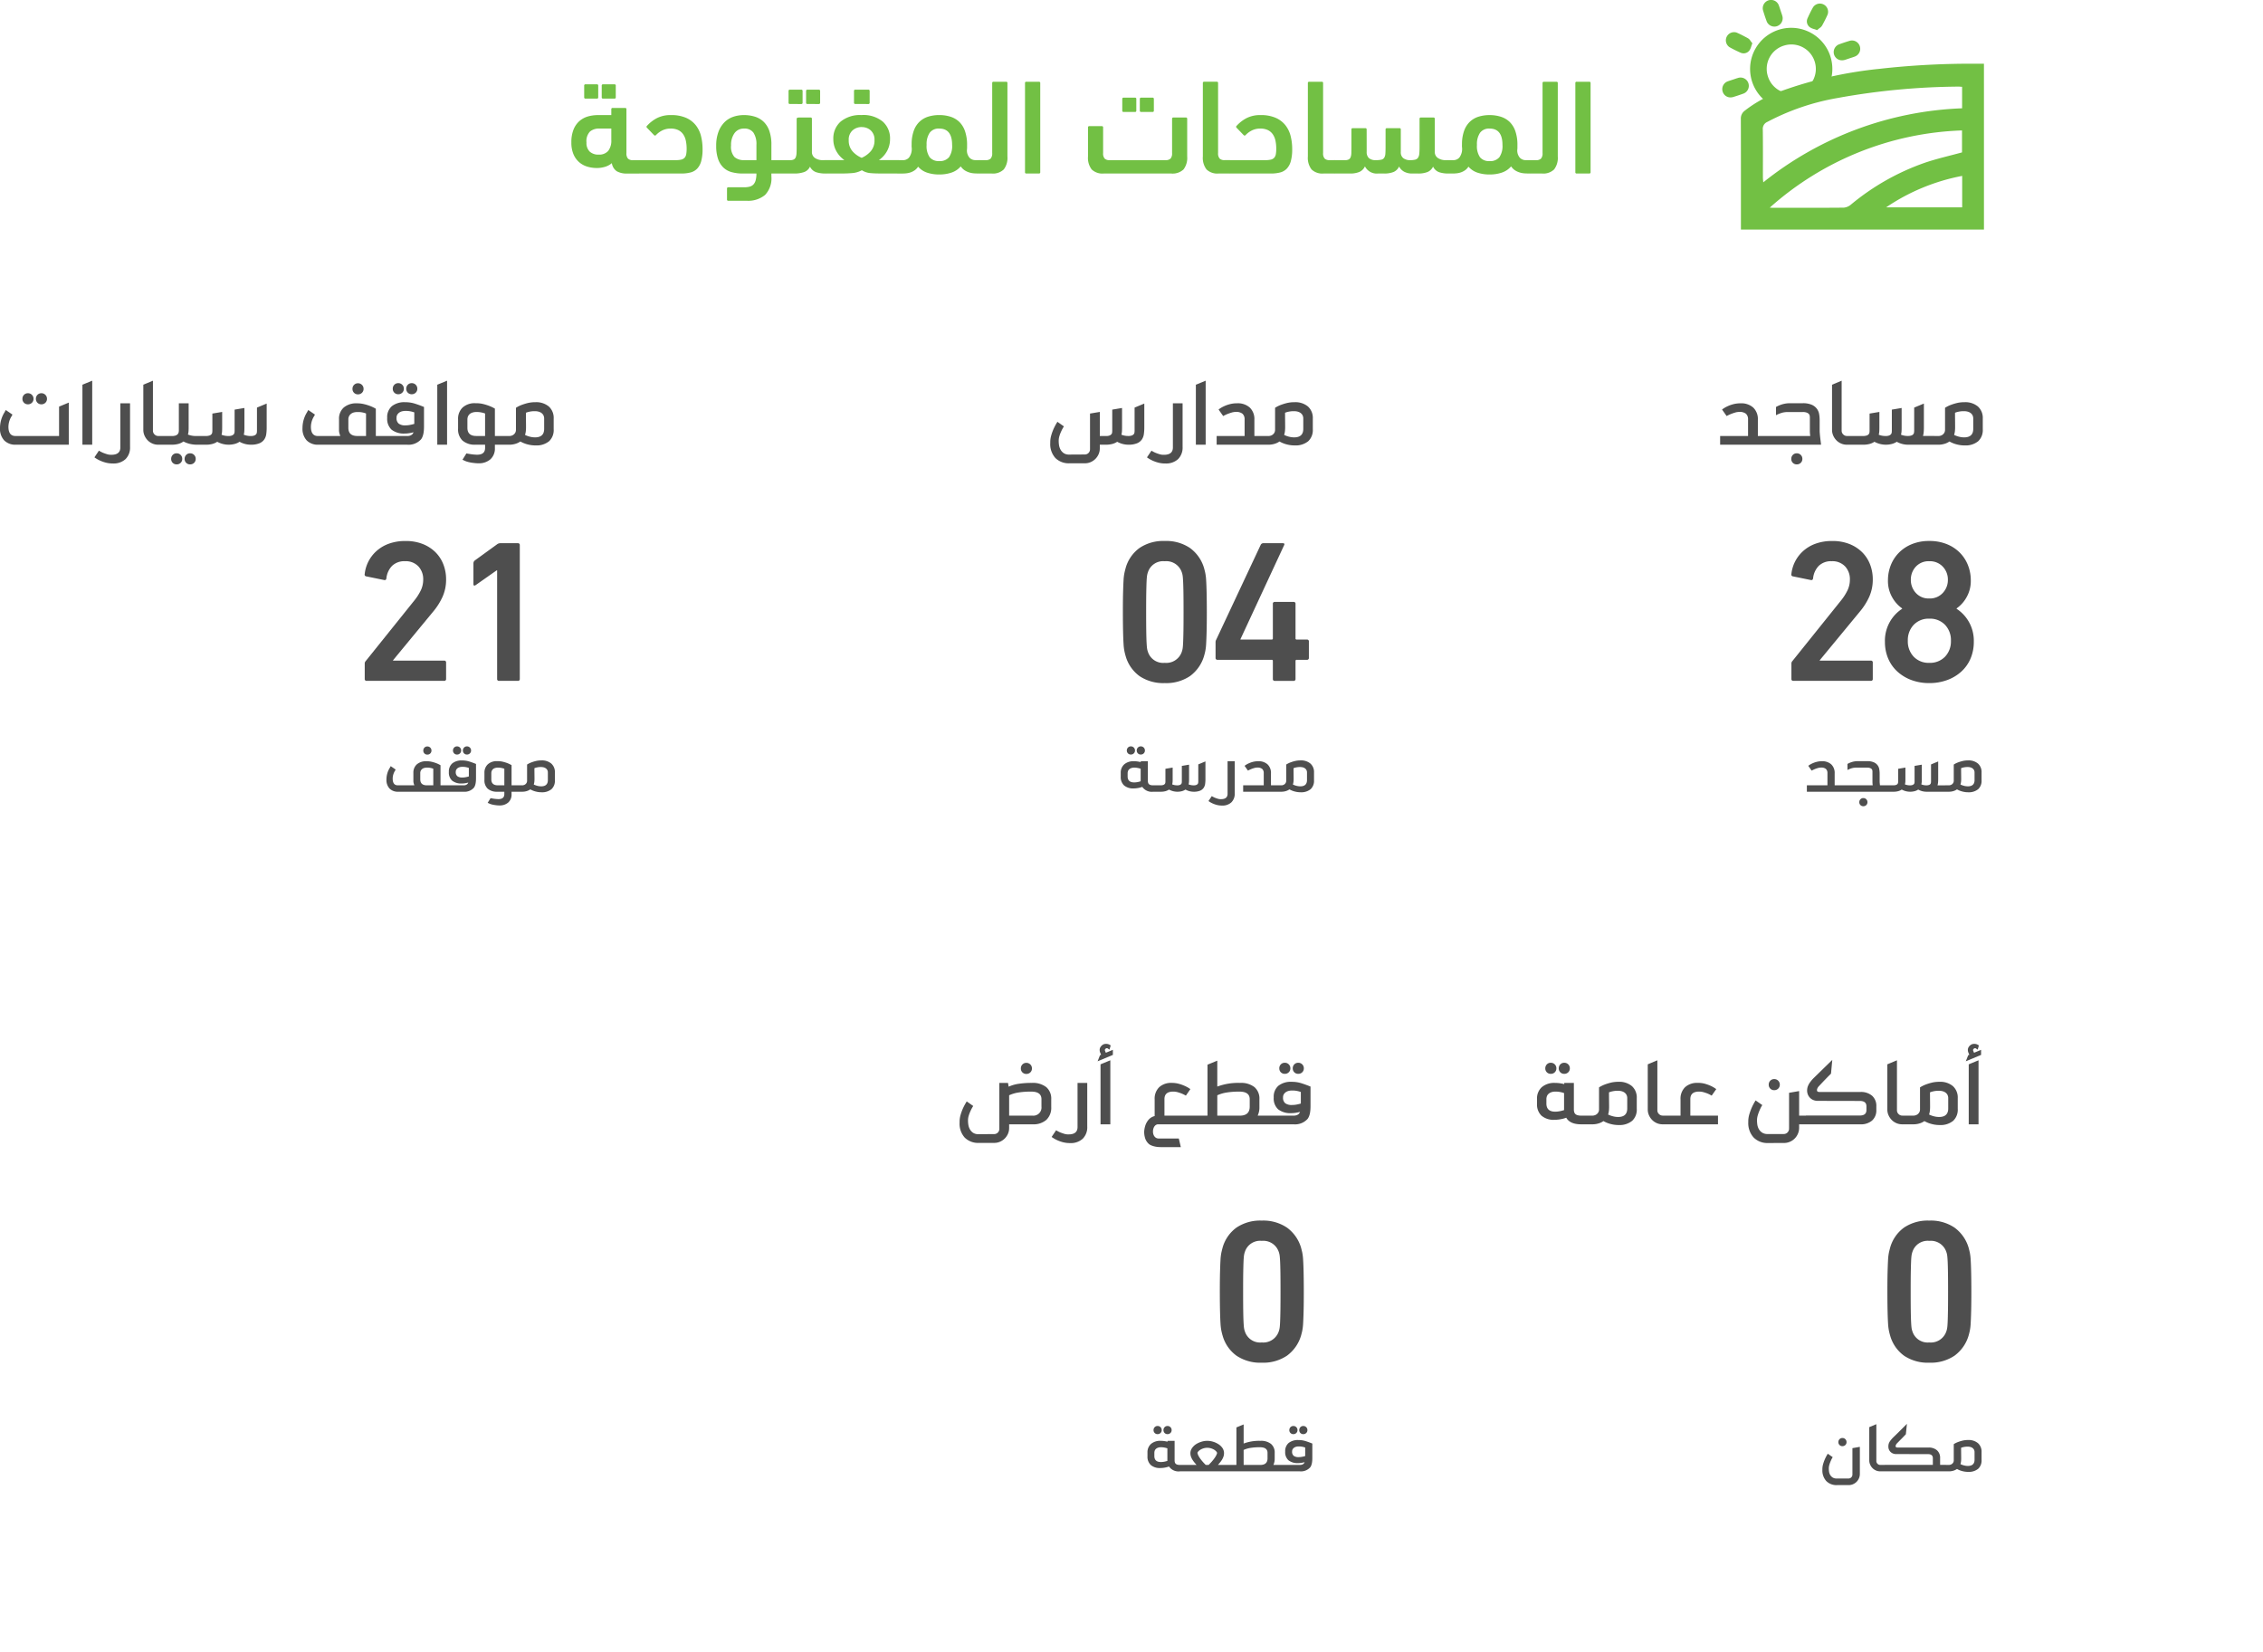
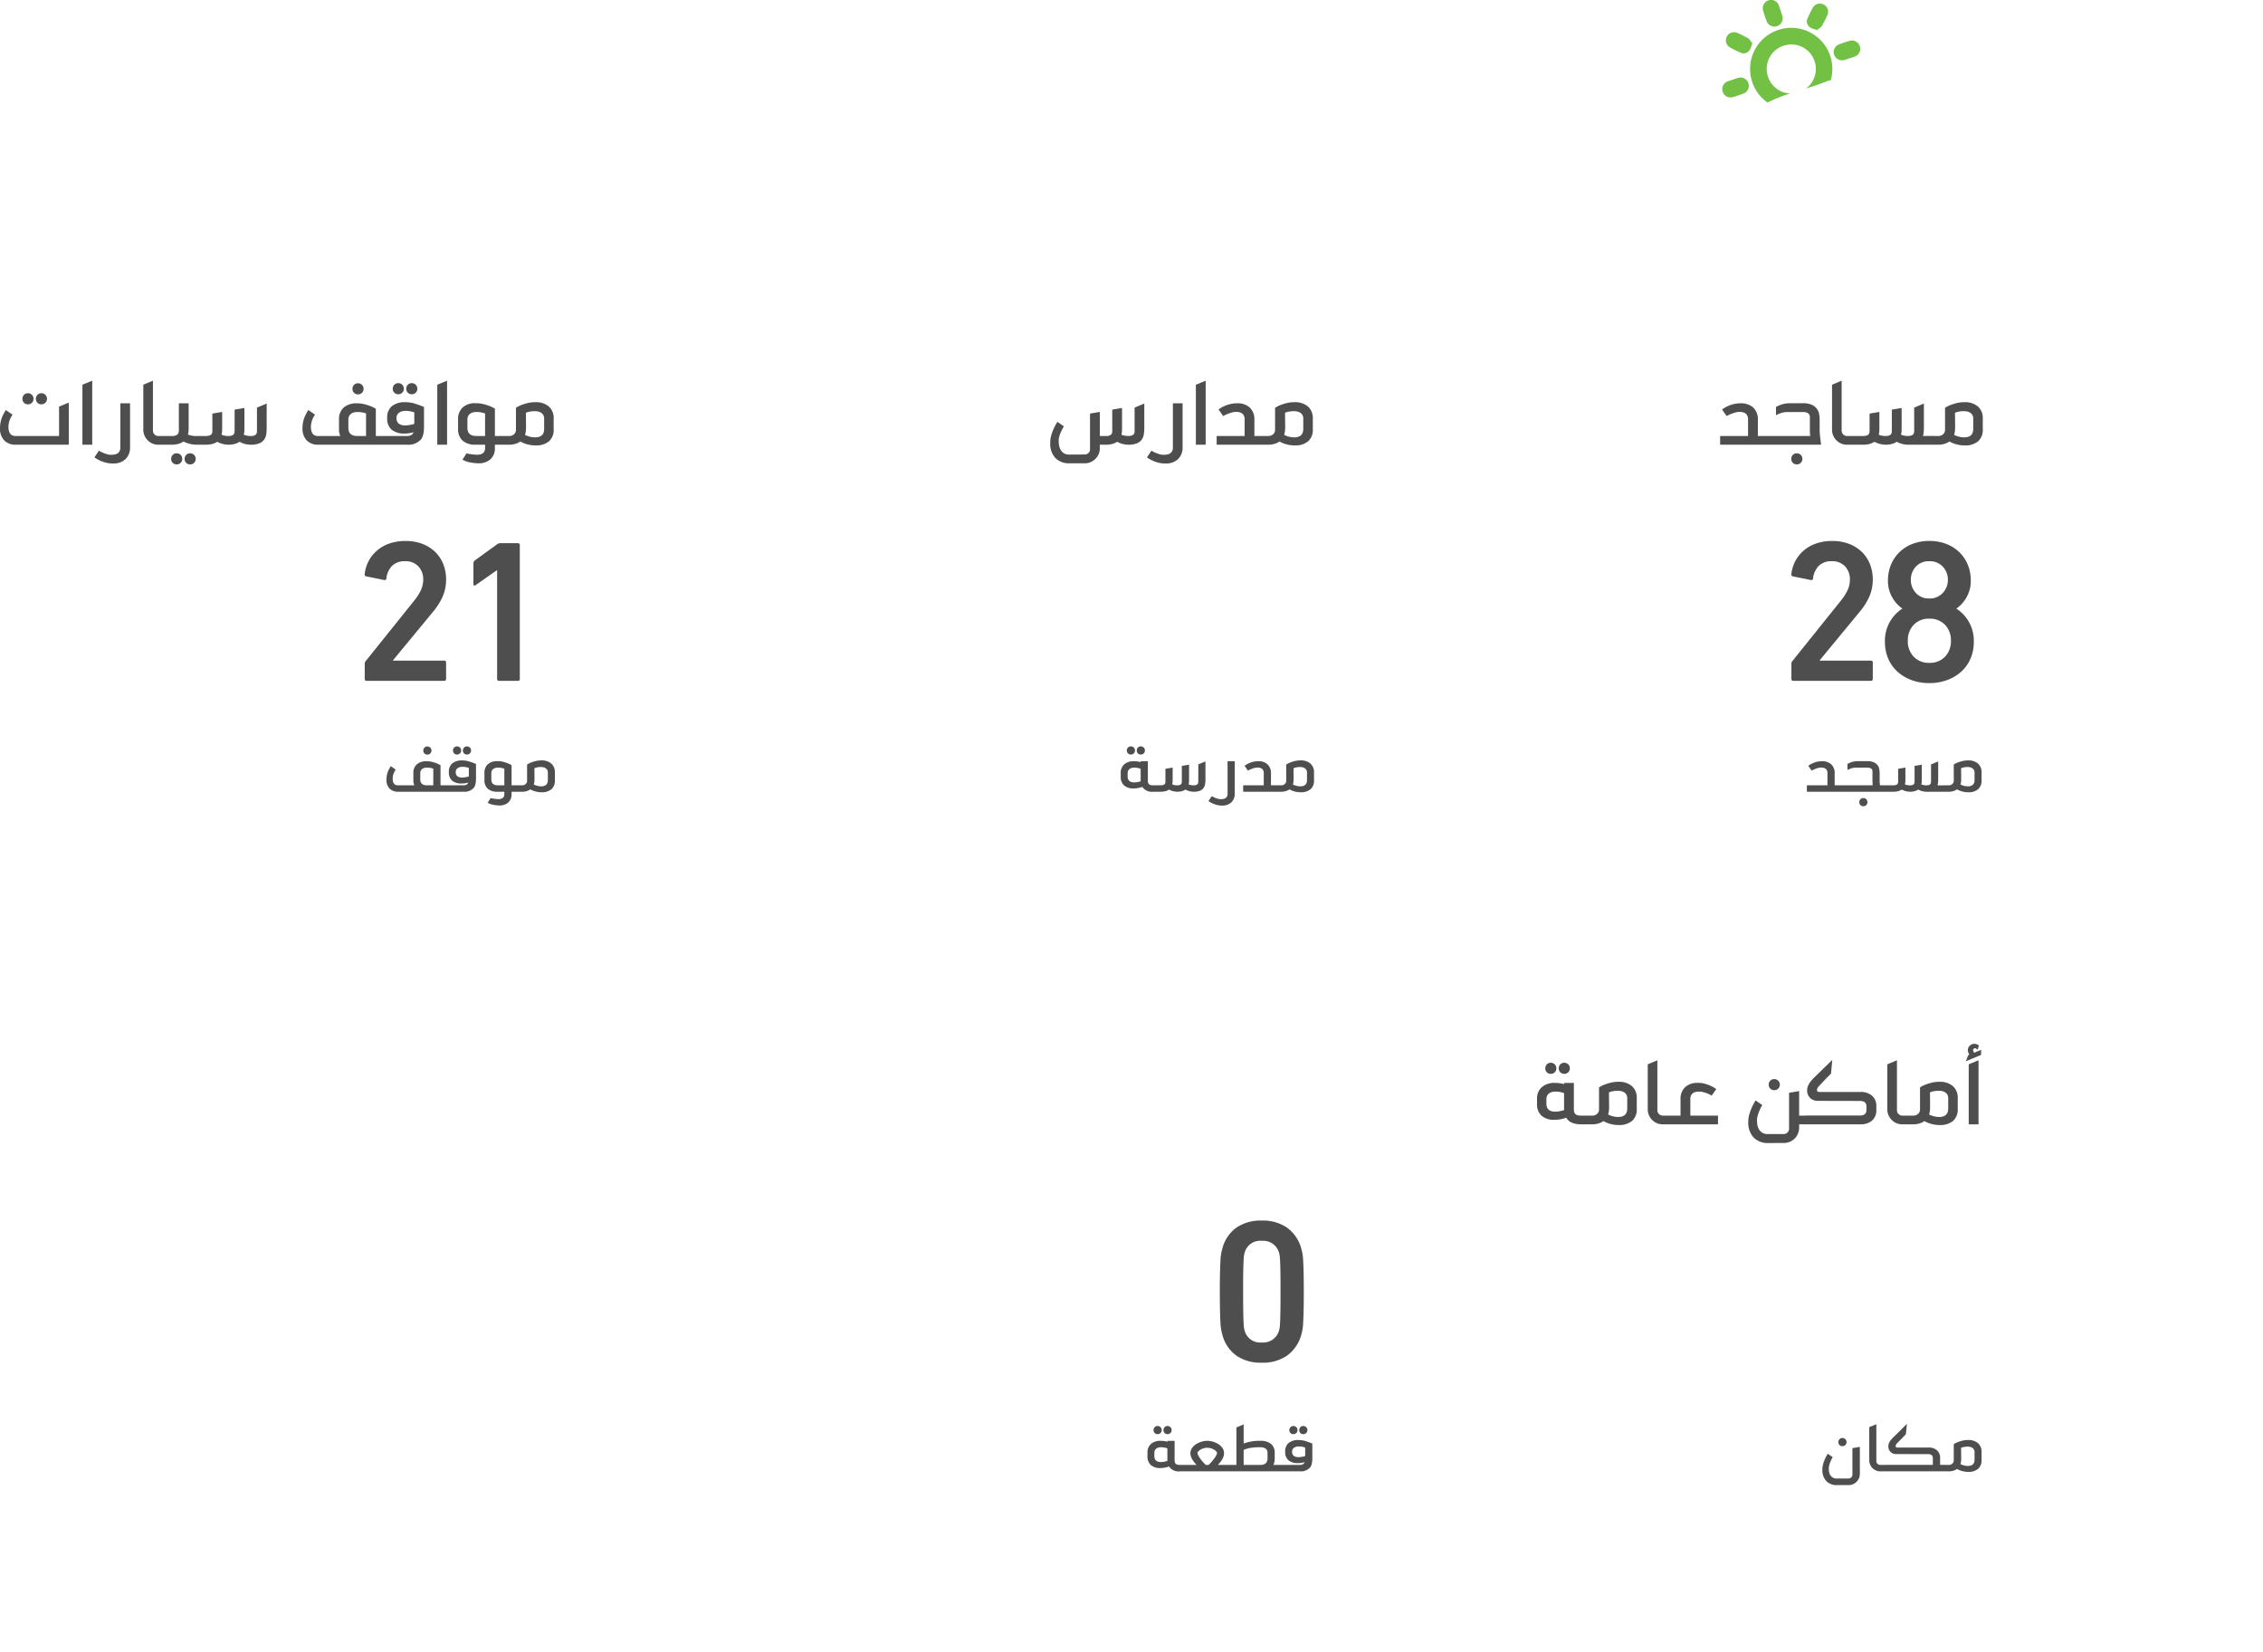
<svg xmlns="http://www.w3.org/2000/svg" width="469.514" height="342.725" viewBox="0 0 469.514 342.725">
  <defs>
    <filter id="Path_1794" x="311.658" y="52.241" width="157.856" height="149.484" filterUnits="userSpaceOnUse">
      <feOffset input="SourceAlpha" />
      <feGaussianBlur stdDeviation="20" result="blur" />
      <feFlood flood-color="#fff" />
      <feComposite operator="in" in2="blur" />
      <feComposite in="SourceGraphic" />
    </filter>
    <filter id="Path_1795" x="331.58" y="193.241" width="137.43" height="149.484" filterUnits="userSpaceOnUse">
      <feOffset input="SourceAlpha" />
      <feGaussianBlur stdDeviation="20" result="blur-2" />
      <feFlood flood-color="#fff" />
      <feComposite operator="in" in2="blur-2" />
      <feComposite in="SourceGraphic" />
    </filter>
    <filter id="Path_1796" x="172.962" y="52.241" width="158.598" height="149.484" filterUnits="userSpaceOnUse">
      <feOffset input="SourceAlpha" />
      <feGaussianBlur stdDeviation="20" result="blur-3" />
      <feFlood flood-color="#fff" />
      <feComposite operator="in" in2="blur-3" />
      <feComposite in="SourceGraphic" />
    </filter>
    <filter id="Path_1797" x="15.658" y="52.241" width="152.186" height="149.022" filterUnits="userSpaceOnUse">
      <feOffset input="SourceAlpha" />
      <feGaussianBlur stdDeviation="20" result="blur-4" />
      <feFlood flood-color="#fff" />
      <feComposite operator="in" in2="blur-4" />
      <feComposite in="SourceGraphic" />
    </filter>
    <filter id="Path_1806" x="193.08" y="193.241" width="137.43" height="149.484" filterUnits="userSpaceOnUse">
      <feOffset input="SourceAlpha" />
      <feGaussianBlur stdDeviation="20" result="blur-5" />
      <feFlood flood-color="#fff" />
      <feComposite operator="in" in2="blur-5" />
      <feComposite in="SourceGraphic" />
    </filter>
  </defs>
  <g id="Group_42536" data-name="Group 42536" transform="translate(-3026.676 1717)">
-     <path id="Path_1793" data-name="Path 1793" d="M-206.7-15.54a.247.247,0,0,1-.28-.28v-2.408a.247.247,0,0,1,.28-.28h2.352a.247.247,0,0,1,.28.28v2.408a.247.247,0,0,1-.28.28Zm-3.64,0a.247.247,0,0,1-.28-.28v-2.408a.247.247,0,0,1,.28-.28h2.352a.247.247,0,0,1,.28.28v2.408a.247.247,0,0,1-.28.28Zm5.348,3.416v-1.2a.247.247,0,0,1,.28-.28h2.576a.247.247,0,0,1,.28.28v9.072a1.632,1.632,0,0,0,.322,1.162,1.4,1.4,0,0,0,1.022.322h1.064q1.12,0,1.12,1.4a1.623,1.623,0,0,1-.266,1.106,1.17,1.17,0,0,1-.854.266h-2.268a4.071,4.071,0,0,1-2.142-.476,2.441,2.441,0,0,1-1.022-1.68,3.9,3.9,0,0,1-1.4.756,5.73,5.73,0,0,1-1.708.252,6.736,6.736,0,0,1-2.058-.308,4.527,4.527,0,0,1-1.68-.952,4.552,4.552,0,0,1-1.134-1.638,6.138,6.138,0,0,1-.42-2.394,6.991,6.991,0,0,1,.462-2.716,4.62,4.62,0,0,1,1.232-1.75,4.613,4.613,0,0,1,1.75-.938,7.4,7.4,0,0,1,2.044-.28Zm-2.632,8.2a2.446,2.446,0,0,0,1.988-.77,3.434,3.434,0,0,0,.644-2.254v-2.38h-2.492a2.891,2.891,0,0,0-1.932.616,2.87,2.87,0,0,0-.728,2.268,2.462,2.462,0,0,0,.672,1.9A2.631,2.631,0,0,0-207.62-3.92ZM-199.108,0a1.053,1.053,0,0,1-.84-.322,1.641,1.641,0,0,1-.28-1.078,1.628,1.628,0,0,1,.266-1.092,1.133,1.133,0,0,1,.854-.28h7.448a5.007,5.007,0,0,0,1.176-.112,1.354,1.354,0,0,0,.7-.392,1.478,1.478,0,0,0,.336-.742,6.472,6.472,0,0,0,.084-1.134,7.812,7.812,0,0,0-.168-1.666,3.647,3.647,0,0,0-.56-1.33,2.64,2.64,0,0,0-1.022-.868,3.593,3.593,0,0,0-1.582-.308,3.822,3.822,0,0,0-1.68.364,4.609,4.609,0,0,0-1.344.98.258.258,0,0,1-.392.028l-1.456-1.512q-.224-.224-.056-.392a7.4,7.4,0,0,1,2.072-1.624,6.165,6.165,0,0,1,2.94-.644,7.562,7.562,0,0,1,3.136.574,5.284,5.284,0,0,1,2.016,1.54,5.953,5.953,0,0,1,1.078,2.24,10.992,10.992,0,0,1,.322,2.7,9.264,9.264,0,0,1-.28,2.492,3.678,3.678,0,0,1-.826,1.554,2.9,2.9,0,0,1-1.372.8A7.363,7.363,0,0,1-190.456,0Zm18.4,5.656a.247.247,0,0,1-.28-.28V3.136a.247.247,0,0,1,.28-.28h3.276a4.409,4.409,0,0,0,1.12-.126,1.7,1.7,0,0,0,.784-.434,2.028,2.028,0,0,0,.476-.868A5.072,5.072,0,0,0-174.888,0h-2.828a8.471,8.471,0,0,1-2.338-.294,3.987,3.987,0,0,1-1.722-.98,4.5,4.5,0,0,1-1.078-1.778,8.288,8.288,0,0,1-.378-2.688,8.042,8.042,0,0,1,.476-2.926,5.591,5.591,0,0,1,1.26-1.988,4.723,4.723,0,0,1,1.82-1.12,6.777,6.777,0,0,1,2.184-.35,7.548,7.548,0,0,1,2.31.336,4.571,4.571,0,0,1,1.806,1.064,4.859,4.859,0,0,1,1.176,1.9,8.634,8.634,0,0,1,.42,2.884v3.164h1.932a1.079,1.079,0,0,1,.84.308,1.529,1.529,0,0,1,.28,1.036,1.736,1.736,0,0,1-.266,1.162,1.17,1.17,0,0,1-.854.266h-1.932V.616A4.971,4.971,0,0,1-173.1,4.452a5.5,5.5,0,0,1-3.836,1.2Zm3.248-14.98a2.33,2.33,0,0,0-1.974.952,4.147,4.147,0,0,0-.714,2.548,3.183,3.183,0,0,0,.714,2.408,2.972,2.972,0,0,0,2.058.644h2.492V-5.964A4.261,4.261,0,0,0-175.5-8.47,2.252,2.252,0,0,0-177.464-9.324Zm13.16-5.1a.247.247,0,0,1-.28-.28v-2.408a.247.247,0,0,1,.28-.28h2.352a.247.247,0,0,1,.28.28V-14.7a.247.247,0,0,1-.28.28Zm-3.64,0a.247.247,0,0,1-.28-.28v-2.408a.247.247,0,0,1,.28-.28h2.352a.247.247,0,0,1,.28.28V-14.7a.247.247,0,0,1-.28.28Zm4.172,12.992a2.15,2.15,0,0,1-1.19,1.12A6.089,6.089,0,0,1-167.1,0h-2.6a1.178,1.178,0,0,1-.84-.266,1.459,1.459,0,0,1-.28-1.05,1.82,1.82,0,0,1,.266-1.134,1.046,1.046,0,0,1,.854-.322h1.82a1.559,1.559,0,0,0,.77-.154.911.911,0,0,0,.392-.476,2.756,2.756,0,0,0,.154-.84q.028-.518.028-1.274V-11.34a.218.218,0,0,1,.154-.224.935.935,0,0,1,.322-.056h2.408a.247.247,0,0,1,.28.28v6.832a1.484,1.484,0,0,0,.63,1.288,2.869,2.869,0,0,0,1.694.448h.476a1.079,1.079,0,0,1,.84.308,1.529,1.529,0,0,1,.28,1.036,1.755,1.755,0,0,1-.266,1.12A1.072,1.072,0,0,1-160.58,0a6.13,6.13,0,0,1-1.9-.266A2.253,2.253,0,0,1-163.772-1.428Zm10.724-10.7a6.328,6.328,0,0,1,4.368,1.358,4.634,4.634,0,0,1,1.512,3.626,5.073,5.073,0,0,1-.63,2.506,5.406,5.406,0,0,1-1.694,1.862h3.976a1.178,1.178,0,0,1,.84.266,1.459,1.459,0,0,1,.28,1.05,1.82,1.82,0,0,1-.266,1.134,1.046,1.046,0,0,1-.854.322h-3.892q-1.008,0-1.9-.084a3.9,3.9,0,0,1-1.708-.588,4.892,4.892,0,0,1-1.974.588q-1.05.084-1.862.084h-3.724a1.031,1.031,0,0,1-.84-.336,1.7,1.7,0,0,1-.28-1.092,1.568,1.568,0,0,1,.266-1.078,1.17,1.17,0,0,1,.854-.266h3.948A5.516,5.516,0,0,1-158.3-4.634a5.073,5.073,0,0,1-.63-2.506,4.634,4.634,0,0,1,1.512-3.626A6.328,6.328,0,0,1-153.048-12.124Zm0,2.492a2.806,2.806,0,0,0-1.89.686,2.53,2.53,0,0,0-.8,2.03,3.347,3.347,0,0,0,.784,2.31,5.268,5.268,0,0,0,1.9,1.358,5.328,5.328,0,0,0,1.876-1.358,3.347,3.347,0,0,0,.784-2.31,2.553,2.553,0,0,0-.784-2.03A2.753,2.753,0,0,0-153.048-9.632Zm-1.316-4.788a.247.247,0,0,1-.28-.28v-2.408a.247.247,0,0,1,.28-.28h2.688a.247.247,0,0,1,.28.28V-14.7a.247.247,0,0,1-.28.28Zm17.416,5.1a2.313,2.313,0,0,0-1.988.868,4.185,4.185,0,0,0-.644,2.52,4.072,4.072,0,0,0,.644,2.576,2.424,2.424,0,0,0,1.988.784,2.437,2.437,0,0,0,2.016-.8,4.081,4.081,0,0,0,.644-2.562Q-134.288-9.324-136.948-9.324Zm-5.74,3.164a8.139,8.139,0,0,1,.462-2.758,4.819,4.819,0,0,1,1.2-1.848,4.647,4.647,0,0,1,1.806-1.036,7.611,7.611,0,0,1,2.268-.322,7.586,7.586,0,0,1,2.3.336,4.679,4.679,0,0,1,1.834,1.064,4.881,4.881,0,0,1,1.2,1.932,8.624,8.624,0,0,1,.434,2.912v.49a3.724,3.724,0,0,1-.028.462,2.3,2.3,0,0,0,.546,1.666,1.682,1.682,0,0,0,1.19.49h.812a1.079,1.079,0,0,1,.84.308,1.529,1.529,0,0,1,.28,1.036,1.755,1.755,0,0,1-.266,1.12A1.072,1.072,0,0,1-128.66,0q-.476,0-.994-.028A4.473,4.473,0,0,1-130.69-.21a3.873,3.873,0,0,1-.98-.448,2.9,2.9,0,0,1-.826-.826A4.234,4.234,0,0,1-134.386-.2,7.814,7.814,0,0,1-136.948.2a7.854,7.854,0,0,1-2.52-.378,4.236,4.236,0,0,1-1.876-1.246,2.524,2.524,0,0,1-.672.728,3.424,3.424,0,0,1-.812.434,3.928,3.928,0,0,1-.868.21,6.793,6.793,0,0,1-.84.056h-.98a1.053,1.053,0,0,1-.84-.322,1.641,1.641,0,0,1-.28-1.078,1.628,1.628,0,0,1,.266-1.092,1.133,1.133,0,0,1,.854-.28h1.092a1.642,1.642,0,0,0,1.2-.546,2.961,2.961,0,0,0,.56-2,3.4,3.4,0,0,1-.028-.42Zm14,6.16a1.178,1.178,0,0,1-.84-.266,1.51,1.51,0,0,1-.28-1.078,1.762,1.762,0,0,1,.266-1.106,1.046,1.046,0,0,1,.854-.322h1.372a1.4,1.4,0,0,0,1.022-.322,1.632,1.632,0,0,0,.322-1.162v-14.5a.247.247,0,0,1,.28-.28h2.6a.247.247,0,0,1,.28.28V-3.528a3.961,3.961,0,0,1-.756,2.674,3.221,3.221,0,0,1-2.52.854ZM-116-.28a.247.247,0,0,1-.28.28h-2.6a.247.247,0,0,1-.28-.28V-18.76a.247.247,0,0,1,.28-.28h2.6a.247.247,0,0,1,.28.28ZM-90.02-2.772a1.443,1.443,0,0,0,1.05-.322,1.632,1.632,0,0,0,.322-1.162V-11.34a.247.247,0,0,1,.28-.28h2.576a.247.247,0,0,1,.28.28v7.812a3.961,3.961,0,0,1-.756,2.674A3.3,3.3,0,0,1-88.844,0h-13.972a3.221,3.221,0,0,1-2.52-.854,3.961,3.961,0,0,1-.756-2.674v-6.02a.247.247,0,0,1,.28-.28h2.576a.247.247,0,0,1,.28.28v5.292a1.632,1.632,0,0,0,.322,1.162,1.4,1.4,0,0,0,1.022.322Zm-5.04-10a.247.247,0,0,1-.28-.28v-2.408a.247.247,0,0,1,.28-.28h2.352a.247.247,0,0,1,.28.28v2.408a.247.247,0,0,1-.28.28Zm-3.64,0a.247.247,0,0,1-.28-.28v-2.408a.247.247,0,0,1,.28-.28h2.352a.247.247,0,0,1,.28.28v2.408a.247.247,0,0,1-.28.28Zm16.436-5.992a.247.247,0,0,1,.28-.28h2.6a.247.247,0,0,1,.28.28v14.5a1.632,1.632,0,0,0,.322,1.162,1.4,1.4,0,0,0,1.022.322h.98a1.053,1.053,0,0,1,.84.322,1.7,1.7,0,0,1,.28,1.106,1.557,1.557,0,0,1-.266,1.106A1.262,1.262,0,0,1-76.776,0h-2.212a3.221,3.221,0,0,1-2.52-.854,3.961,3.961,0,0,1-.756-2.674ZM-76.776,0a1.053,1.053,0,0,1-.84-.322A1.641,1.641,0,0,1-77.9-1.4a1.628,1.628,0,0,1,.266-1.092,1.133,1.133,0,0,1,.854-.28h7.448a5.007,5.007,0,0,0,1.176-.112,1.354,1.354,0,0,0,.7-.392,1.478,1.478,0,0,0,.336-.742,6.472,6.472,0,0,0,.084-1.134A7.812,7.812,0,0,0-67.2-6.818a3.648,3.648,0,0,0-.56-1.33,2.64,2.64,0,0,0-1.022-.868,3.593,3.593,0,0,0-1.582-.308,3.822,3.822,0,0,0-1.68.364,4.609,4.609,0,0,0-1.344.98.258.258,0,0,1-.392.028l-1.456-1.512q-.224-.224-.056-.392A7.4,7.4,0,0,1-73.22-11.48a6.166,6.166,0,0,1,2.94-.644,7.562,7.562,0,0,1,3.136.574,5.284,5.284,0,0,1,2.016,1.54A5.953,5.953,0,0,1-64.05-7.77a10.992,10.992,0,0,1,.322,2.7,9.263,9.263,0,0,1-.28,2.492,3.678,3.678,0,0,1-.826,1.554,2.9,2.9,0,0,1-1.372.8A7.363,7.363,0,0,1-68.124,0Zm16.3-18.76a.247.247,0,0,1,.28-.28h2.6a.247.247,0,0,1,.28.28v14.5a1.632,1.632,0,0,0,.322,1.162,1.4,1.4,0,0,0,1.022.322h.98a1.053,1.053,0,0,1,.84.322,1.7,1.7,0,0,1,.28,1.106,1.557,1.557,0,0,1-.266,1.106A1.262,1.262,0,0,1-54.992,0H-57.2a3.221,3.221,0,0,1-2.52-.854,3.961,3.961,0,0,1-.756-2.674ZM-48.272-4.508a1.7,1.7,0,0,0,.462,1.316,2.144,2.144,0,0,0,1.47.42,4.923,4.923,0,0,0,1.106-.1.939.939,0,0,0,.6-.406,1.83,1.83,0,0,0,.238-.84q.042-.532.042-1.428V-9.128a.247.247,0,0,1,.28-.28h2.6a.247.247,0,0,1,.28.28v4.676a1.5,1.5,0,0,0,.532,1.274,2.247,2.247,0,0,0,1.4.406,4.419,4.419,0,0,0,1.036-.1,1.011,1.011,0,0,0,.6-.392,1.749,1.749,0,0,0,.266-.84q.056-.546.056-1.414V-11.34a.247.247,0,0,1,.28-.28h2.6a.247.247,0,0,1,.28.28v6.832A1.484,1.484,0,0,0-33.5-3.22a2.869,2.869,0,0,0,1.694.448h.476a1.079,1.079,0,0,1,.84.308,1.529,1.529,0,0,1,.28,1.036,1.688,1.688,0,0,1-.28,1.12,1.079,1.079,0,0,1-.84.308,6,6,0,0,1-1.89-.266A2.258,2.258,0,0,1-34.5-1.428,2.252,2.252,0,0,1-35.63-.322a5.123,5.123,0,0,1-2,.322h-1.2A3.407,3.407,0,0,1-40.5-.378a2.544,2.544,0,0,1-1.05-1.078A2.237,2.237,0,0,1-42.686-.322a5.123,5.123,0,0,1-2,.322H-45.92a2.742,2.742,0,0,1-2.716-1.484A2.3,2.3,0,0,1-49.77-.336a4.931,4.931,0,0,1-2,.336H-54.8a5.1,5.1,0,0,1-.56-.028.841.841,0,0,1-.42-.154.753.753,0,0,1-.252-.378,2.3,2.3,0,0,1-.084-.7,1.947,1.947,0,0,1,.266-1.176,1.024,1.024,0,0,1,.854-.336h2.24a1.559,1.559,0,0,0,.77-.154.909.909,0,0,0,.392-.49,2.67,2.67,0,0,0,.14-.854q.014-.518.014-1.274V-9.128a.247.247,0,0,1,.28-.28h2.6a.247.247,0,0,1,.28.28Zm25.508-4.816a2.313,2.313,0,0,0-1.988.868,4.185,4.185,0,0,0-.644,2.52,4.072,4.072,0,0,0,.644,2.576,2.424,2.424,0,0,0,1.988.784,2.437,2.437,0,0,0,2.016-.8A4.081,4.081,0,0,0-20.1-5.936Q-20.1-9.324-22.764-9.324ZM-28.5-6.16a8.138,8.138,0,0,1,.462-2.758,4.819,4.819,0,0,1,1.2-1.848A4.647,4.647,0,0,1-25.032-11.8a7.611,7.611,0,0,1,2.268-.322,7.586,7.586,0,0,1,2.3.336,4.679,4.679,0,0,1,1.834,1.064,4.881,4.881,0,0,1,1.2,1.932A8.624,8.624,0,0,1-17-5.88v.49a3.723,3.723,0,0,1-.028.462,2.3,2.3,0,0,0,.546,1.666,1.682,1.682,0,0,0,1.19.49h.812a1.079,1.079,0,0,1,.84.308,1.529,1.529,0,0,1,.28,1.036,1.755,1.755,0,0,1-.266,1.12A1.072,1.072,0,0,1-14.476,0q-.476,0-.994-.028A4.473,4.473,0,0,1-16.506-.21a3.873,3.873,0,0,1-.98-.448,2.9,2.9,0,0,1-.826-.826A4.234,4.234,0,0,1-20.2-.2,7.814,7.814,0,0,1-22.764.2a7.854,7.854,0,0,1-2.52-.378A4.236,4.236,0,0,1-27.16-1.428a2.524,2.524,0,0,1-.672.728,3.424,3.424,0,0,1-.812.434,3.928,3.928,0,0,1-.868.21,6.793,6.793,0,0,1-.84.056h-.98a1.053,1.053,0,0,1-.84-.322,1.641,1.641,0,0,1-.28-1.078,1.628,1.628,0,0,1,.266-1.092,1.133,1.133,0,0,1,.854-.28h1.092a1.642,1.642,0,0,0,1.2-.546,2.961,2.961,0,0,0,.56-2,3.4,3.4,0,0,1-.028-.42ZM-14.5,0a1.178,1.178,0,0,1-.84-.266,1.51,1.51,0,0,1-.28-1.078,1.762,1.762,0,0,1,.266-1.106,1.046,1.046,0,0,1,.854-.322h1.372a1.4,1.4,0,0,0,1.022-.322,1.632,1.632,0,0,0,.322-1.162v-14.5a.247.247,0,0,1,.28-.28h2.6a.247.247,0,0,1,.28.28V-3.528A3.961,3.961,0,0,1-9.38-.854,3.221,3.221,0,0,1-11.9,0ZM-1.82-.28A.247.247,0,0,1-2.1,0H-4.7a.247.247,0,0,1-.28-.28V-18.76a.247.247,0,0,1,.28-.28h2.6a.247.247,0,0,1,.28.28Z" transform="translate(3358.5 -1681)" fill="#72c044" />
    <g transform="matrix(1, 0, 0, 1, 3026.68, -1717)" filter="url(#Path_1794)">
      <path id="Path_1794-2" data-name="Path 1794" d="M-40.152-3.57a.739.739,0,0,1,.21-.546l10.08-12.558a11,11,0,0,0,1.344-2.1,5.173,5.173,0,0,0,.5-2.268A3.862,3.862,0,0,0-29-23.73a3.572,3.572,0,0,0-2.793-1.092,3.633,3.633,0,0,0-2.688.966,4.337,4.337,0,0,0-1.176,2.6q-.084.42-.462.336l-3.7-.756a.379.379,0,0,1-.336-.5,7.354,7.354,0,0,1,.714-2.478,7.479,7.479,0,0,1,1.638-2.2,7.794,7.794,0,0,1,2.583-1.575,9.874,9.874,0,0,1,3.549-.588,9.444,9.444,0,0,1,3.57.63,7.805,7.805,0,0,1,2.625,1.7,7.264,7.264,0,0,1,1.638,2.52,8.511,8.511,0,0,1,.567,3.129,8.689,8.689,0,0,1-.714,3.549,13.271,13.271,0,0,1-1.974,3.129l-8.316,10.08V-4.2h10.584a.371.371,0,0,1,.42.42V-.42a.371.371,0,0,1-.42.42H-39.732a.371.371,0,0,1-.42-.42Zm19.4-4.536a7.95,7.95,0,0,1,1.05-4.179,7.853,7.853,0,0,1,2.52-2.667v-.084a6.871,6.871,0,0,1-2.016-2.226,6.794,6.794,0,0,1-.924-3.612,8.447,8.447,0,0,1,.567-3.066,7.725,7.725,0,0,1,1.659-2.6A7.968,7.968,0,0,1-15.2-28.35a9.345,9.345,0,0,1,3.654-.672,9.5,9.5,0,0,1,3.675.672,7.923,7.923,0,0,1,2.709,1.806,7.725,7.725,0,0,1,1.659,2.6,8.447,8.447,0,0,1,.567,3.066,6.794,6.794,0,0,1-.924,3.612A6.871,6.871,0,0,1-5.88-15.036v.084a7.853,7.853,0,0,1,2.52,2.667A7.95,7.95,0,0,1-2.31-8.106a8.739,8.739,0,0,1-.672,3.465A7.748,7.748,0,0,1-4.893-1.932,8.855,8.855,0,0,1-7.833-.168a10.624,10.624,0,0,1-3.717.63,10.45,10.45,0,0,1-3.7-.63,8.9,8.9,0,0,1-2.919-1.764,7.748,7.748,0,0,1-1.911-2.709A8.739,8.739,0,0,1-20.748-8.106Zm9.2-8.988a3.617,3.617,0,0,0,2.814-1.155,3.9,3.9,0,0,0,1.05-2.709,3.876,3.876,0,0,0-1.05-2.73,3.65,3.65,0,0,0-2.814-1.134,3.584,3.584,0,0,0-2.793,1.134,3.92,3.92,0,0,0-1.029,2.73,3.942,3.942,0,0,0,1.029,2.709A3.552,3.552,0,0,0-11.55-17.094ZM-16-8.316a4.59,4.59,0,0,0,1.218,3.3A4.254,4.254,0,0,0-11.55-3.738,4.307,4.307,0,0,0-8.274-5.019a4.59,4.59,0,0,0,1.218-3.3,4.59,4.59,0,0,0-1.218-3.3,4.307,4.307,0,0,0-3.276-1.281,4.254,4.254,0,0,0-3.234,1.281A4.59,4.59,0,0,0-16-8.316Z" transform="translate(411.82 141.26)" fill="#4e4e4e" />
    </g>
    <g transform="matrix(1, 0, 0, 1, 3026.68, -1717)" filter="url(#Path_1795)">
-       <path id="Path_1795-2" data-name="Path 1795" d="M-19.656-5.124q-.126-.42-.252-.987A10.65,10.65,0,0,1-20.1-7.665q-.063-.987-.1-2.562t-.042-4.053q0-2.478.042-4.053t.1-2.562a10.057,10.057,0,0,1,.189-1.533q.126-.546.252-1.008a7.715,7.715,0,0,1,2.877-4.137,8.811,8.811,0,0,1,5.229-1.449,8.811,8.811,0,0,1,5.229,1.449A7.929,7.929,0,0,1-3.4-23.436q.126.462.252,1.008A10.057,10.057,0,0,1-2.961-20.9q.063.987.1,2.562t.042,4.053q0,2.478-.042,4.053t-.1,2.562A10.65,10.65,0,0,1-3.15-6.111q-.126.567-.252.987A7.929,7.929,0,0,1-6.321-.987,8.811,8.811,0,0,1-11.55.462,8.811,8.811,0,0,1-16.779-.987,7.715,7.715,0,0,1-19.656-5.124Zm4.62-.882A3.312,3.312,0,0,0-11.55-3.738,3.385,3.385,0,0,0-8.022-6.006a3.729,3.729,0,0,0,.189-.756q.063-.42.1-1.3t.063-2.352q.021-1.47.021-3.864t-.021-3.864q-.021-1.47-.063-2.352t-.1-1.3a3.729,3.729,0,0,0-.189-.756,3.385,3.385,0,0,0-3.528-2.268,3.312,3.312,0,0,0-3.486,2.268,3.729,3.729,0,0,0-.189.756q-.063.42-.1,1.3t-.063,2.352q-.021,1.47-.021,3.864t.021,3.864q.021,1.47.063,2.352t.1,1.3A3.729,3.729,0,0,0-15.036-6.006Z" transform="translate(411.82 282.26)" fill="#4e4e4e" />
-     </g>
+       </g>
    <g transform="matrix(1, 0, 0, 1, 3026.68, -1717)" filter="url(#Path_1796)">
-       <path id="Path_1796-2" data-name="Path 1796" d="M-39.774-5.124q-.126-.42-.252-.987a10.649,10.649,0,0,1-.189-1.554q-.063-.987-.1-2.562t-.042-4.053q0-2.478.042-4.053t.1-2.562a10.057,10.057,0,0,1,.189-1.533q.126-.546.252-1.008A7.715,7.715,0,0,1-36.9-27.573a8.811,8.811,0,0,1,5.229-1.449,8.811,8.811,0,0,1,5.229,1.449,7.929,7.929,0,0,1,2.919,4.137q.126.462.252,1.008a10.057,10.057,0,0,1,.189,1.533q.063.987.1,2.562t.042,4.053q0,2.478-.042,4.053t-.1,2.562a10.65,10.65,0,0,1-.189,1.554q-.126.567-.252.987A7.929,7.929,0,0,1-26.439-.987,8.811,8.811,0,0,1-31.668.462,8.811,8.811,0,0,1-36.9-.987,7.715,7.715,0,0,1-39.774-5.124Zm4.62-.882a3.312,3.312,0,0,0,3.486,2.268A3.385,3.385,0,0,0-28.14-6.006a3.729,3.729,0,0,0,.189-.756q.063-.42.1-1.3t.063-2.352q.021-1.47.021-3.864t-.021-3.864q-.021-1.47-.063-2.352t-.1-1.3a3.73,3.73,0,0,0-.189-.756,3.385,3.385,0,0,0-3.528-2.268,3.312,3.312,0,0,0-3.486,2.268,3.729,3.729,0,0,0-.189.756q-.063.42-.1,1.3t-.063,2.352q-.021,1.47-.021,3.864t.021,3.864q.021,1.47.063,2.352t.1,1.3A3.729,3.729,0,0,0-35.154-6.006Zm14.448,1.638a.371.371,0,0,1-.42-.42V-8.022a.962.962,0,0,1,.126-.5l9.24-19.7a.6.6,0,0,1,.588-.336h3.99q.462,0,.294.378L-15.96-8.652v.084h6.468A.223.223,0,0,0-9.24-8.82v-7.14a.371.371,0,0,1,.42-.42h3.864a.371.371,0,0,1,.42.42v7.14a.223.223,0,0,0,.252.252h2.1a.371.371,0,0,1,.42.42v3.36a.371.371,0,0,1-.42.42h-2.1a.223.223,0,0,0-.252.252v3.7a.371.371,0,0,1-.42.42H-8.82a.371.371,0,0,1-.42-.42v-3.7a.223.223,0,0,0-.252-.252Z" transform="translate(273.32 141.26)" fill="#4e4e4e" />
-     </g>
+       </g>
    <g transform="matrix(1, 0, 0, 1, 3026.68, -1717)" filter="url(#Path_1797)">
      <path id="Path_1797-2" data-name="Path 1797" d="M-40.152-3.57a.739.739,0,0,1,.21-.546l10.08-12.558a11,11,0,0,0,1.344-2.1,5.173,5.173,0,0,0,.5-2.268A3.862,3.862,0,0,0-29-23.73a3.572,3.572,0,0,0-2.793-1.092,3.633,3.633,0,0,0-2.688.966,4.337,4.337,0,0,0-1.176,2.6q-.084.42-.462.336l-3.7-.756a.379.379,0,0,1-.336-.5,7.354,7.354,0,0,1,.714-2.478,7.479,7.479,0,0,1,1.638-2.2,7.794,7.794,0,0,1,2.583-1.575,9.874,9.874,0,0,1,3.549-.588,9.444,9.444,0,0,1,3.57.63,7.805,7.805,0,0,1,2.625,1.7,7.264,7.264,0,0,1,1.638,2.52,8.511,8.511,0,0,1,.567,3.129,8.689,8.689,0,0,1-.714,3.549,13.271,13.271,0,0,1-1.974,3.129l-8.316,10.08V-4.2h10.584a.371.371,0,0,1,.42.42V-.42a.371.371,0,0,1-.42.42H-39.732a.371.371,0,0,1-.42-.42Zm27.468-19.362h-.084l-4.368,3.066q-.462.294-.462-.252V-24.4a.755.755,0,0,1,.294-.588l4.578-3.318a1.121,1.121,0,0,1,.756-.252H-8.4a.371.371,0,0,1,.42.42V-.42A.371.371,0,0,1-8.4,0h-3.864a.371.371,0,0,1-.42-.42Z" transform="translate(115.82 141.26)" fill="#4e4e4e" />
    </g>
    <path id="Path_1798" data-name="Path 1798" d="M-55.442,0V-1.8h5.795V-5.263a1.518,1.518,0,0,0-.446-1.168A2.084,2.084,0,0,0-51.471-6.8a3.077,3.077,0,0,0-.9.143q-.465.142-.846.294a9.266,9.266,0,0,0-.874.418l-.95-1.349a5.4,5.4,0,0,1,1.064-.646,6.852,6.852,0,0,1,1.206-.446,5.8,5.8,0,0,1,1.568-.2,3.7,3.7,0,0,1,2.641.893,3.3,3.3,0,0,1,.95,2.527V-1.8h2.071V0Zm18.62-2.869V-5.662a1.8,1.8,0,0,0-.048-.4.7.7,0,0,0-.209-.361,1.287,1.287,0,0,0-.456-.257,2.348,2.348,0,0,0-.77-.1H-41.42a4.894,4.894,0,0,0-1.026.114,6.368,6.368,0,0,0-1.406.551v-1.71a6.314,6.314,0,0,1,1.463-.6,5.708,5.708,0,0,1,1.425-.181h2.66a4.5,4.5,0,0,1,1.871.323,2.7,2.7,0,0,1,1.064.826,2.6,2.6,0,0,1,.475,1.131,7.5,7.5,0,0,1,.1,1.235v2.223q0,.152.038.627t.1.969Q-34.58-.684-34.5,0H-45.771V-1.8h9.025q-.038-.266-.057-.523T-36.822-2.869Zm-3.857,5.814a1.139,1.139,0,0,1,.323-.826,1.091,1.091,0,0,1,.817-.333,1.122,1.122,0,0,1,.826.333,1.122,1.122,0,0,1,.333.826,1.091,1.091,0,0,1-.333.817,1.139,1.139,0,0,1-.826.323,1.107,1.107,0,0,1-.817-.323A1.107,1.107,0,0,1-40.679,2.945ZM-29.165,0a2.912,2.912,0,0,1-1.187-.247,3.07,3.07,0,0,1-.969-.665,3.275,3.275,0,0,1-.656-.979,2.912,2.912,0,0,1-.247-1.187v-9.367l1.995-.836V-2.907a1.047,1.047,0,0,0,.332.779,1.071,1.071,0,0,0,.77.323h1.463V0Zm12.673,0a4.767,4.767,0,0,1-2.3-.608,3.358,3.358,0,0,1-1,.447A4.927,4.927,0,0,1-21.109,0a4.951,4.951,0,0,1-2.318-.608,3.372,3.372,0,0,1-.988.447A4.822,4.822,0,0,1-25.726,0h-2.166V-1.8h2.147a2.486,2.486,0,0,0,.732-.114.892.892,0,0,0,.389-.256.719.719,0,0,0,.162-.361,2.885,2.885,0,0,0,.028-.408V-6.46L-22.4-6.8v3.287q0,.38-.019.722a3.868,3.868,0,0,1-.114.722,3.657,3.657,0,0,0,1.406.266,2.012,2.012,0,0,0,.732-.1,1.017,1.017,0,0,0,.389-.256.674.674,0,0,0,.162-.361,3.09,3.09,0,0,0,.028-.418V-7.277l2.033-.342v4.1q0,.38-.019.722a3.868,3.868,0,0,1-.114.722,3.75,3.75,0,0,0,1.406.266h.095a2.242,2.242,0,0,0,.684-.114.824.824,0,0,0,.37-.256.763.763,0,0,0,.152-.361,2.885,2.885,0,0,0,.029-.408V-7.7l2.014-.836v5.016q0,.456-.038.893a4.064,4.064,0,0,1-.152.817H-11V0Zm11.8.152A6.517,6.517,0,0,1-6.384-.067a6.2,6.2,0,0,1-1.482-.6,3.456,3.456,0,0,1-.865.437A4.351,4.351,0,0,1-10.26,0h-.969V-1.8h.969a1.611,1.611,0,0,0,.808-.171,1.367,1.367,0,0,0,.446-.389,1.115,1.115,0,0,0,.19-.408,1.668,1.668,0,0,0,.038-.247V-7.657a6.186,6.186,0,0,1,1.121-.57,11.182,11.182,0,0,1,1.263-.4,6.545,6.545,0,0,1,1.644-.19,4.064,4.064,0,0,1,2.793.893A3.177,3.177,0,0,1-.95-5.415v2.2A3.163,3.163,0,0,1-1.89-.731,4.086,4.086,0,0,1-4.617.152ZM-6.688-3.591q0,.342-.038.741a3.919,3.919,0,0,1-.171.817,4.9,4.9,0,0,0,1.045.38,4.389,4.389,0,0,0,1.026.133q1.9,0,1.9-1.767v-2.09a1.488,1.488,0,0,0-.19-.8,1.419,1.419,0,0,0-.475-.475A1.93,1.93,0,0,0-4.2-6.888a2.869,2.869,0,0,0-.57-.066h-.209a4.84,4.84,0,0,0-.893.086,4.463,4.463,0,0,0-.836.237q0,.722.01,1.52T-6.688-3.591Z" transform="translate(3439 -1624.737)" fill="#4e4e4e" />
    <path id="Path_1799" data-name="Path 1799" d="M-83.79,0q-2.3,0-3.078-1.368a6.575,6.575,0,0,1-1.207.323,7.374,7.374,0,0,1-1.263.114A3.873,3.873,0,0,1-92.017-1.8a3.191,3.191,0,0,1-.912-2.461V-5.263A3.122,3.122,0,0,1-91.951-7.7,3.953,3.953,0,0,1-89.2-8.588a7.122,7.122,0,0,1,.988.066,8.955,8.955,0,0,1,.931.181v-.247h1.995v5.643a2.227,2.227,0,0,0,.076.428.872.872,0,0,0,.209.361,1.039,1.039,0,0,0,.447.256,2.567,2.567,0,0,0,.77.1h1.558V0ZM-89.2-6.783a2.3,2.3,0,0,0-.922.19,1.606,1.606,0,0,0-.542.4,1.234,1.234,0,0,0-.257.494,1.983,1.983,0,0,0-.066.475v.912q0,1.691,1.843,1.691a4.941,4.941,0,0,0,.931-.1,7.034,7.034,0,0,0,.893-.228V-6.479a5.131,5.131,0,0,0-.808-.219,4.689,4.689,0,0,0-.883-.086Zm-2.014-4.826a1.139,1.139,0,0,1,.323-.826,1.091,1.091,0,0,1,.817-.332,1.122,1.122,0,0,1,.826.332,1.122,1.122,0,0,1,.332.826,1.091,1.091,0,0,1-.332.817,1.139,1.139,0,0,1-.826.323,1.107,1.107,0,0,1-.817-.323A1.107,1.107,0,0,1-91.219-11.609Zm2.793,0a1.139,1.139,0,0,1,.323-.826,1.091,1.091,0,0,1,.817-.332,1.122,1.122,0,0,1,.826.332,1.122,1.122,0,0,1,.332.826,1.091,1.091,0,0,1-.332.817,1.139,1.139,0,0,1-.826.323,1.107,1.107,0,0,1-.817-.323A1.107,1.107,0,0,1-88.426-11.609ZM-75.981.152a6.517,6.517,0,0,1-1.691-.219,6.2,6.2,0,0,1-1.482-.6,3.456,3.456,0,0,1-.865.437A4.351,4.351,0,0,1-81.548,0h-.969V-1.8h.969a1.611,1.611,0,0,0,.807-.171,1.367,1.367,0,0,0,.447-.389,1.115,1.115,0,0,0,.19-.408,1.668,1.668,0,0,0,.038-.247V-7.657a6.186,6.186,0,0,1,1.121-.57,11.182,11.182,0,0,1,1.263-.4,6.545,6.545,0,0,1,1.644-.19,4.064,4.064,0,0,1,2.793.893,3.177,3.177,0,0,1,1.007,2.508v2.2a3.163,3.163,0,0,1-.94,2.479A4.086,4.086,0,0,1-75.9.152Zm-1.995-3.743q0,.342-.038.741a3.92,3.92,0,0,1-.171.817,4.9,4.9,0,0,0,1.045.38,4.389,4.389,0,0,0,1.026.133q1.9,0,1.9-1.767v-2.09a1.488,1.488,0,0,0-.19-.8,1.419,1.419,0,0,0-.475-.475,1.93,1.93,0,0,0-.608-.238,2.869,2.869,0,0,0-.57-.066h-.209a4.84,4.84,0,0,0-.893.086A4.463,4.463,0,0,0-78-6.631q0,.722.01,1.52T-77.976-3.591ZM-66.9,0a2.912,2.912,0,0,1-1.187-.247,3.07,3.07,0,0,1-.969-.665,3.275,3.275,0,0,1-.655-.979,2.912,2.912,0,0,1-.247-1.187v-9.367l1.995-.836V-2.907a1.047,1.047,0,0,0,.333.779,1.071,1.071,0,0,0,.77.323H-65.4V0Zm3.743-1.8V-5.168A3.318,3.318,0,0,1-62.215-7.7a3.669,3.669,0,0,1,2.632-.893,4.944,4.944,0,0,1,1.492.181,8.5,8.5,0,0,1,1.225.447,6.541,6.541,0,0,1,1.121.665l-.95,1.349a7.048,7.048,0,0,0-.817-.418,8.774,8.774,0,0,0-.846-.285,3.408,3.408,0,0,0-.94-.133q-1.805,0-1.824,1.52V-1.8h5.738V0H-65.626V-1.8Zm18.2,5.681A4.006,4.006,0,0,1-48,2.727,4.433,4.433,0,0,1-49.1-.456a5.248,5.248,0,0,1,.228-1.662,11.877,11.877,0,0,1,.532-1.435,12.412,12.412,0,0,1,.76-1.406l1.387.969a7.062,7.062,0,0,0-.551,1.064,9.341,9.341,0,0,0-.38,1.035A3.734,3.734,0,0,0-47.291-.8a6.894,6.894,0,0,0,.057.8,2.729,2.729,0,0,0,.285.922,2.16,2.16,0,0,0,.674.769,1.983,1.983,0,0,0,1.188.323h3.325a1.084,1.084,0,0,0,.8-.323,1.107,1.107,0,0,0,.323-.817v-7.41l2.09-.361V.722A3.093,3.093,0,0,1-38.8,1.947a3.16,3.16,0,0,1-.674,1.007,3.16,3.16,0,0,1-1.007.674,3.093,3.093,0,0,1-1.225.247ZM-38.741-1.8h1.862V0h-1.862Zm-6.118-6.422a1.139,1.139,0,0,1,.323-.826,1.091,1.091,0,0,1,.817-.332,1.122,1.122,0,0,1,.826.332,1.122,1.122,0,0,1,.333.826,1.091,1.091,0,0,1-.333.817,1.139,1.139,0,0,1-.826.323,1.107,1.107,0,0,1-.817-.323A1.107,1.107,0,0,1-44.859-8.227ZM-37.126,0V-1.824h11.172q1.368,0,1.368-1.14v-.76q0-1.121-1.368-1.121l-8.74-.019a2.381,2.381,0,0,1-.883-.161,2.043,2.043,0,0,1-.7-.456,2.089,2.089,0,0,1-.456-.684,2.186,2.186,0,0,1-.161-.845,2.567,2.567,0,0,1,.133-.817,3.537,3.537,0,0,1,.561-1A6.627,6.627,0,0,1-35.53-9.6l3.857-3.762-.266,2.85-.475.475q-.285.285-.788.807t-1.32,1.4a1.421,1.421,0,0,0-.285.494.628.628,0,0,0-.019.4q.076.228.494.228h8.474a3.53,3.53,0,0,1,2.451.788,2.8,2.8,0,0,1,.874,2.195V-3a2.828,2.828,0,0,1-.874,2.214A3.53,3.53,0,0,1-25.859,0Zm19.931,0a2.912,2.912,0,0,1-1.187-.247,3.07,3.07,0,0,1-.969-.665,3.275,3.275,0,0,1-.656-.979,2.912,2.912,0,0,1-.247-1.187v-9.367l2-.836V-2.907a1.047,1.047,0,0,0,.332.779,1.071,1.071,0,0,0,.77.323h1.463V0Zm7.809.152a6.517,6.517,0,0,1-1.691-.219,6.2,6.2,0,0,1-1.482-.6,3.456,3.456,0,0,1-.865.437A4.351,4.351,0,0,1-14.953,0h-.969V-1.8h.969a1.611,1.611,0,0,0,.808-.171,1.367,1.367,0,0,0,.446-.389,1.115,1.115,0,0,0,.19-.408,1.668,1.668,0,0,0,.038-.247V-7.657a6.186,6.186,0,0,1,1.121-.57,11.182,11.182,0,0,1,1.264-.4,6.545,6.545,0,0,1,1.643-.19,4.064,4.064,0,0,1,2.793.893A3.177,3.177,0,0,1-5.643-5.415v2.2A3.163,3.163,0,0,1-6.583-.731,4.086,4.086,0,0,1-9.31.152Zm-1.995-3.743q0,.342-.038.741a3.919,3.919,0,0,1-.171.817,4.9,4.9,0,0,0,1.045.38,4.389,4.389,0,0,0,1.026.133q1.9,0,1.9-1.767v-2.09a1.488,1.488,0,0,0-.19-.8,1.419,1.419,0,0,0-.475-.475,1.93,1.93,0,0,0-.608-.238,2.869,2.869,0,0,0-.57-.066h-.209a4.84,4.84,0,0,0-.893.086,4.463,4.463,0,0,0-.836.237q0,.722.009,1.52T-11.381-3.591ZM-3.363,0V-12.445l2.033-.836V0Zm-.608-13.072.494-1.254.228-.1-.171-.418a1.365,1.365,0,0,1-.124-.532,1.1,1.1,0,0,1,.086-.494,1.5,1.5,0,0,1,.76-.741,1.554,1.554,0,0,1,.7-.066,1.519,1.519,0,0,1,.684.276l.057.038-.247.874-.285-.19a.377.377,0,0,0-.418-.076q-.342.209-.228.494l.171.418L-.8-15.447V-14.4Z" transform="translate(3438.5 -1483.737)" fill="#4e4e4e" />
    <path id="Path_1800" data-name="Path 1800" d="M-44.783-1.8h.912a2.012,2.012,0,0,0,.731-.1,1.017,1.017,0,0,0,.389-.256.674.674,0,0,0,.161-.361,3.09,3.09,0,0,0,.029-.418V-7.277l2.033-.342v4.1q0,.38-.019.722a3.868,3.868,0,0,1-.114.722,3.75,3.75,0,0,0,1.406.266,2.093,2.093,0,0,0,.741-.1,1.011,1.011,0,0,0,.4-.256.674.674,0,0,0,.161-.361,3.09,3.09,0,0,0,.028-.418V-7.7l2.014-.836v5.016A9.767,9.767,0,0,1-36-2.214a2.618,2.618,0,0,1-.418,1.131,2.268,2.268,0,0,1-1,.788A4.6,4.6,0,0,1-39.235,0a4.767,4.767,0,0,1-2.3-.608,3.358,3.358,0,0,1-1,.447A4.927,4.927,0,0,1-43.852,0h-1.292V.779a2.912,2.912,0,0,1-.247,1.188,3.187,3.187,0,0,1-.665.978,3.187,3.187,0,0,1-.979.665,2.912,2.912,0,0,1-1.187.247H-51.4a3.927,3.927,0,0,1-2.964-1.1A4.3,4.3,0,0,1-55.423-.361,5.258,5.258,0,0,1-55.2-2a10.3,10.3,0,0,1,.522-1.4,12.385,12.385,0,0,1,.741-1.349l1.349.95a7.135,7.135,0,0,0-.551,1.007,7.33,7.33,0,0,0-.38.988,3.31,3.31,0,0,0-.152,1.1,5.723,5.723,0,0,0,.067.789,2.8,2.8,0,0,0,.294.9,2.173,2.173,0,0,0,.655.75,1.939,1.939,0,0,0,1.169.314l3.211-.019a1.069,1.069,0,0,0,.788-.314,1.069,1.069,0,0,0,.314-.788V-6.46l2.033-.342v5Zm13.243,5.7a5.7,5.7,0,0,1-1.51-.19,7.145,7.145,0,0,1-1.207-.437,6.633,6.633,0,0,1-1.1-.646l.931-1.387a6.54,6.54,0,0,0,.836.437q.38.152.836.295a2.733,2.733,0,0,0,.931.123q1.843,0,1.843-1.52V-8.588h2.014V.456a3.35,3.35,0,0,1-.941,2.537A3.646,3.646,0,0,1-31.54,3.895ZM-25.213,0V-12.445l2.033-.836V0ZM-20.9,0V-1.8H-15.1V-5.263a1.518,1.518,0,0,0-.446-1.168A2.084,2.084,0,0,0-16.929-6.8a3.077,3.077,0,0,0-.9.143q-.465.142-.845.294a9.266,9.266,0,0,0-.874.418L-20.5-7.3a5.4,5.4,0,0,1,1.064-.646,6.852,6.852,0,0,1,1.206-.446,5.8,5.8,0,0,1,1.568-.2,3.7,3.7,0,0,1,2.641.893,3.3,3.3,0,0,1,.95,2.527V-1.8H-11V0ZM-4.693.152A6.517,6.517,0,0,1-6.384-.067a6.2,6.2,0,0,1-1.482-.6,3.456,3.456,0,0,1-.865.437A4.351,4.351,0,0,1-10.26,0h-.969V-1.8h.969a1.611,1.611,0,0,0,.808-.171,1.367,1.367,0,0,0,.446-.389,1.115,1.115,0,0,0,.19-.408,1.668,1.668,0,0,0,.038-.247V-7.657a6.186,6.186,0,0,1,1.121-.57,11.182,11.182,0,0,1,1.263-.4,6.545,6.545,0,0,1,1.644-.19,4.064,4.064,0,0,1,2.793.893A3.177,3.177,0,0,1-.95-5.415v2.2A3.163,3.163,0,0,1-1.89-.731,4.086,4.086,0,0,1-4.617.152ZM-6.688-3.591q0,.342-.038.741a3.919,3.919,0,0,1-.171.817,4.9,4.9,0,0,0,1.045.38,4.389,4.389,0,0,0,1.026.133q1.9,0,1.9-1.767v-2.09a1.488,1.488,0,0,0-.19-.8,1.419,1.419,0,0,0-.475-.475A1.93,1.93,0,0,0-4.2-6.888a2.869,2.869,0,0,0-.57-.066h-.209a4.84,4.84,0,0,0-.893.086,4.463,4.463,0,0,0-.836.237q0,.722.01,1.52T-6.688-3.591Z" transform="translate(3300 -1624.737)" fill="#4e4e4e" />
    <path id="Path_1801" data-name="Path 1801" d="M-101.555,0h-10.963a3.221,3.221,0,0,1-2.442-.9,3.547,3.547,0,0,1-.864-2.555,6.2,6.2,0,0,1,.988-3.344l-.019.019.228-.418,1.387.95-.152.3a4.245,4.245,0,0,0-.684,2.223q0,1.919,1.463,1.919h9.044V-7.9l2.014-.836Zm-9.614-9.519a1.139,1.139,0,0,1,.323-.826,1.091,1.091,0,0,1,.817-.332,1.122,1.122,0,0,1,.826.332,1.122,1.122,0,0,1,.332.826,1.091,1.091,0,0,1-.332.817,1.139,1.139,0,0,1-.826.323,1.107,1.107,0,0,1-.817-.323A1.107,1.107,0,0,1-111.169-9.519Zm2.793,0a1.139,1.139,0,0,1,.323-.826,1.091,1.091,0,0,1,.817-.332,1.122,1.122,0,0,1,.826.332,1.122,1.122,0,0,1,.333.826,1.091,1.091,0,0,1-.333.817,1.139,1.139,0,0,1-.826.323,1.107,1.107,0,0,1-.817-.323A1.107,1.107,0,0,1-108.376-9.519ZM-98.724,0V-12.445l2.033-.836V0Zm6.308,3.895a5.7,5.7,0,0,1-1.51-.19,7.145,7.145,0,0,1-1.207-.437,6.634,6.634,0,0,1-1.1-.646l.931-1.387a6.54,6.54,0,0,0,.836.437q.38.152.836.295a2.733,2.733,0,0,0,.931.123q1.843,0,1.843-1.52V-8.588h2.014V.456a3.35,3.35,0,0,1-.94,2.537A3.646,3.646,0,0,1-92.416,3.895ZM-83.03,0a2.912,2.912,0,0,1-1.187-.247,3.07,3.07,0,0,1-.969-.665,3.275,3.275,0,0,1-.655-.979,2.912,2.912,0,0,1-.247-1.187v-9.367l1.995-.836V-2.907a1.047,1.047,0,0,0,.333.779,1.071,1.071,0,0,0,.77.323h1.463V0ZM-73.7,0h-1.33a5.9,5.9,0,0,1-1.453-.181,5.68,5.68,0,0,1-1.283-.485A3.206,3.206,0,0,1-78.8-.171,5.106,5.106,0,0,1-80.2,0h-1.558V-1.8H-80.2a2.421,2.421,0,0,0,.788-.1,1.057,1.057,0,0,0,.447-.275.852.852,0,0,0,.2-.371,1.757,1.757,0,0,0,.048-.408V-8.588h2.033v5.073q0,.437-.029.77a2.981,2.981,0,0,1-.123.637,4.173,4.173,0,0,0,.788.228A4.614,4.614,0,0,0-75.2-1.8h1.5Zm-6.612,2.945a1.139,1.139,0,0,1,.323-.826,1.091,1.091,0,0,1,.817-.333,1.122,1.122,0,0,1,.826.333,1.122,1.122,0,0,1,.332.826,1.091,1.091,0,0,1-.332.817,1.139,1.139,0,0,1-.826.323,1.107,1.107,0,0,1-.817-.323A1.107,1.107,0,0,1-80.313,2.945Zm2.793,0a1.139,1.139,0,0,1,.323-.826,1.091,1.091,0,0,1,.817-.333,1.122,1.122,0,0,1,.826.333,1.122,1.122,0,0,1,.332.826,1.091,1.091,0,0,1-.332.817,1.139,1.139,0,0,1-.826.323,1.107,1.107,0,0,1-.817-.323A1.107,1.107,0,0,1-77.52,2.945ZM-63.821,0a4.767,4.767,0,0,1-2.3-.608,3.358,3.358,0,0,1-1,.447A4.927,4.927,0,0,1-68.438,0a4.951,4.951,0,0,1-2.318-.608,3.372,3.372,0,0,1-.988.447A4.822,4.822,0,0,1-73.055,0h-.893V-1.8h.874a2.486,2.486,0,0,0,.732-.114.892.892,0,0,0,.389-.256.719.719,0,0,0,.161-.361,2.885,2.885,0,0,0,.029-.408V-6.46L-69.73-6.8v3.287q0,.38-.019.722a3.868,3.868,0,0,1-.114.722,3.657,3.657,0,0,0,1.406.266,2.012,2.012,0,0,0,.731-.1,1.017,1.017,0,0,0,.389-.256.674.674,0,0,0,.162-.361,3.091,3.091,0,0,0,.028-.418V-7.277l2.033-.342v4.1q0,.38-.019.722a3.868,3.868,0,0,1-.114.722A3.75,3.75,0,0,0-63.84-1.8a2.093,2.093,0,0,0,.741-.1,1.011,1.011,0,0,0,.4-.256.674.674,0,0,0,.162-.361,3.09,3.09,0,0,0,.028-.418V-7.7l2.014-.836v5.016a9.767,9.767,0,0,1-.085,1.3A2.618,2.618,0,0,1-61-1.083a2.268,2.268,0,0,1-1,.788A4.6,4.6,0,0,1-63.821,0Zm13.965-1.8h4.636q-.1-.266-.181-.57a2.236,2.236,0,0,1-.086-.608v-2.3a3.093,3.093,0,0,1,.979-2.432,3.98,3.98,0,0,1,2.745-.874,6.213,6.213,0,0,1,1.53.181,10.451,10.451,0,0,1,1.244.39,7.947,7.947,0,0,1,1.14.551V-1.8h1.463V0H-49.761A3.221,3.221,0,0,1-52.2-.9a3.547,3.547,0,0,1-.864-2.555A6.2,6.2,0,0,1-52.079-6.8l-.019.019.228-.418,1.387.95-.152.3a4.245,4.245,0,0,0-.684,2.223Q-51.319-1.8-49.856-1.8Zm8.094-4.978a2.732,2.732,0,0,0-.56.066,1.724,1.724,0,0,0-.58.238A1.492,1.492,0,0,0-43.358-6a1.448,1.448,0,0,0-.19.779V-3.5q0,1.634,1.729,1.691h1.938V-6.479a4.516,4.516,0,0,0-1.691-.3Zm-.931-4.807a1.139,1.139,0,0,1,.323-.826,1.091,1.091,0,0,1,.817-.333,1.122,1.122,0,0,1,.826.333,1.122,1.122,0,0,1,.333.826,1.091,1.091,0,0,1-.333.817,1.139,1.139,0,0,1-.826.323,1.107,1.107,0,0,1-.817-.323A1.107,1.107,0,0,1-42.693-11.59ZM-36.613,0V-1.8h5.244a1.857,1.857,0,0,0,.618-.086,1.327,1.327,0,0,0,.38-.2.877.877,0,0,0,.219-.247q.076-.133.133-.247a8.356,8.356,0,0,1-.9.19,6.3,6.3,0,0,1-.979.076,4.1,4.1,0,0,1-2.679-.8,3.052,3.052,0,0,1-.912-2.451A2.988,2.988,0,0,1-34.514-8a4.164,4.164,0,0,1,2.745-.817,6.644,6.644,0,0,1,2.014.294q.931.295,1.9.694v4.085q0,.266-.019.6t-.076.694a3.818,3.818,0,0,1-.181.7,2.5,2.5,0,0,1-.313.608A3.493,3.493,0,0,1-31.369,0Zm4.845-7.011a2.732,2.732,0,0,0-.56.066,1.846,1.846,0,0,0-.58.228,1.5,1.5,0,0,0-.456.437,1.194,1.194,0,0,0-.19.694A1.462,1.462,0,0,0-33.1-4.37a2.214,2.214,0,0,0,1.387.361,5.073,5.073,0,0,0,.979-.1q.484-.095.865-.209V-6.707a5.9,5.9,0,0,0-.817-.219,4.542,4.542,0,0,0-.874-.085Zm-2.565-4.6a1.139,1.139,0,0,1,.323-.826,1.091,1.091,0,0,1,.817-.332,1.122,1.122,0,0,1,.826.332,1.122,1.122,0,0,1,.333.826,1.091,1.091,0,0,1-.333.817,1.139,1.139,0,0,1-.826.323,1.107,1.107,0,0,1-.817-.323A1.107,1.107,0,0,1-34.333-11.609Zm2.793,0a1.139,1.139,0,0,1,.323-.826,1.091,1.091,0,0,1,.817-.332,1.122,1.122,0,0,1,.826.332,1.122,1.122,0,0,1,.333.826,1.091,1.091,0,0,1-.333.817,1.139,1.139,0,0,1-.826.323,1.107,1.107,0,0,1-.817-.323A1.107,1.107,0,0,1-31.54-11.609ZM-25.1,0V-12.445l2.033-.836V0Zm8.531,3.857q-.323,0-.7-.038t-.779-.1a7.183,7.183,0,0,1-.77-.171,3.642,3.642,0,0,1-.636-.237l-.418-.19.817-1.311q.931.171,1.444.219t.779.047q1.653,0,1.653-1.406V0h-2.014a3.873,3.873,0,0,1-2.679-.864,3.191,3.191,0,0,1-.912-2.461V-5.282a3.194,3.194,0,0,1,.94-2.432,3.7,3.7,0,0,1,2.651-.893h.133a6.181,6.181,0,0,1,1.539.181,10.638,10.638,0,0,1,1.235.39,7.947,7.947,0,0,1,1.14.551V-1.8H-11V0h-2.147V.665a3,3,0,0,1-.931,2.365A3.612,3.612,0,0,1-16.568,3.857Zm-.494-10.64a2.424,2.424,0,0,0-.921.181,1.455,1.455,0,0,0-.542.4,1.322,1.322,0,0,0-.257.494,1.871,1.871,0,0,0-.066.466V-3.5q0,1.691,1.843,1.691h1.824V-6.479A5.9,5.9,0,0,0-16-6.7a4.447,4.447,0,0,0-.855-.086ZM-4.693.152A6.517,6.517,0,0,1-6.384-.067a6.2,6.2,0,0,1-1.482-.6,3.456,3.456,0,0,1-.865.437A4.351,4.351,0,0,1-10.26,0h-.969V-1.8h.969a1.611,1.611,0,0,0,.808-.171,1.367,1.367,0,0,0,.446-.389,1.115,1.115,0,0,0,.19-.408,1.668,1.668,0,0,0,.038-.247V-7.657a6.186,6.186,0,0,1,1.121-.57,11.182,11.182,0,0,1,1.263-.4,6.545,6.545,0,0,1,1.644-.19,4.064,4.064,0,0,1,2.793.893A3.177,3.177,0,0,1-.95-5.415v2.2A3.163,3.163,0,0,1-1.89-.731,4.086,4.086,0,0,1-4.617.152ZM-6.688-3.591q0,.342-.038.741a3.919,3.919,0,0,1-.171.817,4.9,4.9,0,0,0,1.045.38,4.389,4.389,0,0,0,1.026.133q1.9,0,1.9-1.767v-2.09a1.488,1.488,0,0,0-.19-.8,1.419,1.419,0,0,0-.475-.475A1.93,1.93,0,0,0-4.2-6.888a2.869,2.869,0,0,0-.57-.066h-.209a4.84,4.84,0,0,0-.893.086,4.463,4.463,0,0,0-.836.237q0,.722.01,1.52T-6.688-3.591Z" transform="translate(3142.5 -1624.737)" fill="#4e4e4e" />
    <path id="Path_1802" data-name="Path 1802" d="M-36.946,0V-1.33h4.27V-3.878a1.118,1.118,0,0,0-.329-.861,1.535,1.535,0,0,0-1.015-.273,2.267,2.267,0,0,0-.665.105q-.343.1-.623.217a6.828,6.828,0,0,0-.644.308l-.7-.994a3.976,3.976,0,0,1,.784-.476,5.049,5.049,0,0,1,.889-.329,4.275,4.275,0,0,1,1.155-.147,2.729,2.729,0,0,1,1.946.658,2.431,2.431,0,0,1,.7,1.862V-1.33h1.526V0Zm7.126,0V-1.33h6.538q-.028-.2-.042-.385t-.014-.4V-4.172a1.327,1.327,0,0,0-.035-.294.516.516,0,0,0-.154-.266.949.949,0,0,0-.336-.189A1.73,1.73,0,0,0-24.43-5h-2.3a3.606,3.606,0,0,0-.756.084,4.692,4.692,0,0,0-1.036.406v-1.26a4.652,4.652,0,0,1,1.078-.441,4.206,4.206,0,0,1,1.05-.133h1.96a3.313,3.313,0,0,1,1.379.238,1.989,1.989,0,0,1,.784.609,1.917,1.917,0,0,1,.35.833,5.529,5.529,0,0,1,.077.91v1.638a3.52,3.52,0,0,0,.021.357q.021.2.049.427h1.386V0Zm3.752,2.17a.84.84,0,0,1,.238-.609.8.8,0,0,1,.6-.245.827.827,0,0,1,.609.245.827.827,0,0,1,.245.609.8.8,0,0,1-.245.6.84.84,0,0,1-.609.238.816.816,0,0,1-.6-.238A.816.816,0,0,1-26.068,2.17ZM-12.152,0a3.513,3.513,0,0,1-1.694-.448,2.474,2.474,0,0,1-.735.329A3.631,3.631,0,0,1-15.554,0a3.648,3.648,0,0,1-1.708-.448,2.485,2.485,0,0,1-.728.329A3.553,3.553,0,0,1-18.956,0h-1.6V-1.33h1.582a1.832,1.832,0,0,0,.539-.084.657.657,0,0,0,.287-.189.53.53,0,0,0,.119-.266A2.126,2.126,0,0,0-18-2.17V-4.76l1.5-.252V-2.59q0,.28-.014.532a2.85,2.85,0,0,1-.084.532,2.7,2.7,0,0,0,1.036.2,1.482,1.482,0,0,0,.539-.077.75.75,0,0,0,.287-.189.5.5,0,0,0,.119-.266A2.277,2.277,0,0,0-14.6-2.17V-5.362l1.5-.252V-2.59q0,.28-.014.532a2.85,2.85,0,0,1-.084.532,2.763,2.763,0,0,0,1.036.2h.07a1.652,1.652,0,0,0,.5-.084.607.607,0,0,0,.273-.189.562.562,0,0,0,.112-.266,2.126,2.126,0,0,0,.021-.3v-3.5L-9.7-6.286v3.7q0,.336-.028.658a2.994,2.994,0,0,1-.112.6h1.736V0Zm8.694.112A4.8,4.8,0,0,1-4.7-.049,4.57,4.57,0,0,1-5.8-.49a2.547,2.547,0,0,1-.637.322A3.206,3.206,0,0,1-7.56,0h-.714V-1.33h.714a1.187,1.187,0,0,0,.595-.126,1.007,1.007,0,0,0,.329-.287.822.822,0,0,0,.14-.3,1.229,1.229,0,0,0,.028-.182V-5.642a4.558,4.558,0,0,1,.826-.42,8.239,8.239,0,0,1,.931-.294A4.823,4.823,0,0,1-3.5-6.5a3,3,0,0,1,2.058.658A2.341,2.341,0,0,1-.7-3.99v1.624A2.33,2.33,0,0,1-1.393-.539,3.01,3.01,0,0,1-3.4.112Zm-1.47-2.758q0,.252-.028.546a2.888,2.888,0,0,1-.126.6,3.609,3.609,0,0,0,.77.28,3.234,3.234,0,0,0,.756.1q1.4,0,1.4-1.3v-1.54A1.1,1.1,0,0,0-2.3-4.55a1.046,1.046,0,0,0-.35-.35,1.422,1.422,0,0,0-.448-.175,2.114,2.114,0,0,0-.42-.049h-.154a3.566,3.566,0,0,0-.658.063,3.288,3.288,0,0,0-.616.175q0,.532.007,1.12T-4.928-2.646Z" transform="translate(3438.5 -1552.737)" fill="#4e4e4e" />
    <path id="Path_1803" data-name="Path 1803" d="M-30.674,2.856a2.952,2.952,0,0,1-2.247-.847,3.266,3.266,0,0,1-.805-2.345,3.867,3.867,0,0,1,.168-1.225,8.752,8.752,0,0,1,.392-1.057,9.146,9.146,0,0,1,.56-1.036l1.022.714a5.2,5.2,0,0,0-.406.784,6.882,6.882,0,0,0-.28.763,2.751,2.751,0,0,0-.126.805A5.079,5.079,0,0,0-32.354,0a2.011,2.011,0,0,0,.21.679,1.592,1.592,0,0,0,.5.567,1.461,1.461,0,0,0,.875.238h2.45a.8.8,0,0,0,.588-.238.816.816,0,0,0,.238-.6v-5.46l1.54-.266V.532a2.279,2.279,0,0,1-.182.9,2.329,2.329,0,0,1-.5.742,2.329,2.329,0,0,1-.742.5,2.279,2.279,0,0,1-.9.182Zm.266-8.918a.84.84,0,0,1,.238-.609.8.8,0,0,1,.6-.245.827.827,0,0,1,.609.245.827.827,0,0,1,.245.609.8.8,0,0,1-.245.6.84.84,0,0,1-.609.238.816.816,0,0,1-.6-.238A.816.816,0,0,1-30.408-6.062ZM-21.742,0a2.146,2.146,0,0,1-.875-.182,2.262,2.262,0,0,1-.714-.49,2.413,2.413,0,0,1-.483-.721A2.146,2.146,0,0,1-24-2.268v-6.9l1.47-.616v7.644a.771.771,0,0,0,.245.574.789.789,0,0,0,.567.238h1.078V0Zm.924,0V-1.344h10.01V-2.73q0-.84-1.008-.84l-6.594-.014a1.61,1.61,0,0,1-1.169-.441,1.519,1.519,0,0,1-.455-1.141,1.806,1.806,0,0,1,.322-1.071,6.223,6.223,0,0,1,.756-.875q.322-.308.707-.686t.763-.756l.721-.721.581-.581L-16.408-7.7a.641.641,0,0,1-.1.112q-.084.084-.287.3t-.567.581q-.364.364-.924.938A1.155,1.155,0,0,0-18.5-5.4a.378.378,0,0,0-.007.294q.056.168.378.168h6.4a2.58,2.58,0,0,1,1.792.581A2.067,2.067,0,0,1-9.3-2.744v1.4h1.19V0Zm17.36.112A4.8,4.8,0,0,1-4.7-.049,4.57,4.57,0,0,1-5.8-.49a2.547,2.547,0,0,1-.637.322A3.206,3.206,0,0,1-7.56,0h-.714V-1.33h.714a1.187,1.187,0,0,0,.595-.126,1.007,1.007,0,0,0,.329-.287.822.822,0,0,0,.14-.3,1.229,1.229,0,0,0,.028-.182V-5.642a4.558,4.558,0,0,1,.826-.42,8.239,8.239,0,0,1,.931-.294A4.823,4.823,0,0,1-3.5-6.5a3,3,0,0,1,2.058.658A2.341,2.341,0,0,1-.7-3.99v1.624A2.33,2.33,0,0,1-1.393-.539,3.01,3.01,0,0,1-3.4.112Zm-1.47-2.758q0,.252-.028.546a2.888,2.888,0,0,1-.126.6,3.609,3.609,0,0,0,.77.28,3.234,3.234,0,0,0,.756.1q1.4,0,1.4-1.3v-1.54A1.1,1.1,0,0,0-2.3-4.55a1.046,1.046,0,0,0-.35-.35,1.422,1.422,0,0,0-.448-.175,2.114,2.114,0,0,0-.42-.049h-.154a3.566,3.566,0,0,0-.658.063,3.288,3.288,0,0,0-.616.175q0,.532.007,1.12T-4.928-2.646Z" transform="translate(3438.5 -1411.737)" fill="#4e4e4e" />
    <path id="Path_1804" data-name="Path 1804" d="M-34.062,0A2.381,2.381,0,0,1-36.33-1.008a4.845,4.845,0,0,1-.889.238,5.434,5.434,0,0,1-.931.084,2.854,2.854,0,0,1-1.974-.637A2.351,2.351,0,0,1-40.8-3.136v-.742a2.3,2.3,0,0,1,.721-1.8,2.912,2.912,0,0,1,2.023-.651,5.248,5.248,0,0,1,.728.049,6.6,6.6,0,0,1,.686.133v-.182h1.47V-2.17a1.641,1.641,0,0,0,.056.315.642.642,0,0,0,.154.266.766.766,0,0,0,.329.189,1.891,1.891,0,0,0,.567.07h1.148V0Zm-3.99-5a1.692,1.692,0,0,0-.679.14,1.184,1.184,0,0,0-.4.294.909.909,0,0,0-.189.364,1.461,1.461,0,0,0-.049.35v.672q0,1.246,1.358,1.246A3.64,3.64,0,0,0-37.324-2a5.183,5.183,0,0,0,.658-.168v-2.6a3.781,3.781,0,0,0-.595-.161A3.455,3.455,0,0,0-37.912-5Zm-1.484-3.556a.84.84,0,0,1,.238-.609.8.8,0,0,1,.6-.245.827.827,0,0,1,.609.245.827.827,0,0,1,.245.609.8.8,0,0,1-.245.6.84.84,0,0,1-.609.238.816.816,0,0,1-.6-.238A.816.816,0,0,1-39.536-8.554Zm2.058,0a.84.84,0,0,1,.238-.609.8.8,0,0,1,.6-.245.827.827,0,0,1,.609.245.827.827,0,0,1,.245.609.8.8,0,0,1-.245.6.84.84,0,0,1-.609.238.816.816,0,0,1-.6-.238A.816.816,0,0,1-37.478-8.554ZM-25.676,0A3.513,3.513,0,0,1-27.37-.448a2.474,2.474,0,0,1-.735.329A3.631,3.631,0,0,1-29.078,0a3.648,3.648,0,0,1-1.708-.448,2.485,2.485,0,0,1-.728.329A3.553,3.553,0,0,1-32.48,0h-.658V-1.33h.644a1.832,1.832,0,0,0,.539-.084.657.657,0,0,0,.287-.189.53.53,0,0,0,.119-.266,2.126,2.126,0,0,0,.021-.3V-4.76l1.5-.252V-2.59q0,.28-.014.532a2.85,2.85,0,0,1-.084.532,2.7,2.7,0,0,0,1.036.2,1.482,1.482,0,0,0,.539-.077.75.75,0,0,0,.287-.189.5.5,0,0,0,.119-.266,2.277,2.277,0,0,0,.021-.308V-5.362l1.5-.252V-2.59q0,.28-.014.532a2.85,2.85,0,0,1-.084.532,2.763,2.763,0,0,0,1.036.2,1.542,1.542,0,0,0,.546-.077A.745.745,0,0,0-24.85-1.6a.5.5,0,0,0,.119-.266,2.277,2.277,0,0,0,.021-.308v-3.5l1.484-.616v3.7a7.2,7.2,0,0,1-.063.959A1.929,1.929,0,0,1-23.6-.8a1.671,1.671,0,0,1-.735.581A3.391,3.391,0,0,1-25.676,0Zm5.894,2.87a4.2,4.2,0,0,1-1.113-.14,5.265,5.265,0,0,1-.889-.322,4.888,4.888,0,0,1-.812-.476L-21.91.91a4.819,4.819,0,0,0,.616.322q.28.112.616.217a2.014,2.014,0,0,0,.686.091q1.358,0,1.358-1.12V-6.328h1.484V.336A2.468,2.468,0,0,1-17.843,2.2,2.686,2.686,0,0,1-19.782,2.87ZM-15.4,0V-1.33h4.27V-3.878a1.118,1.118,0,0,0-.329-.861,1.535,1.535,0,0,0-1.015-.273,2.267,2.267,0,0,0-.665.105q-.343.1-.623.217a6.828,6.828,0,0,0-.644.308l-.7-.994a3.976,3.976,0,0,1,.784-.476,5.049,5.049,0,0,1,.889-.329,4.275,4.275,0,0,1,1.155-.147,2.729,2.729,0,0,1,1.946.658,2.431,2.431,0,0,1,.7,1.862V-1.33h1.526V0ZM-3.458.112A4.8,4.8,0,0,1-4.7-.049,4.57,4.57,0,0,1-5.8-.49a2.547,2.547,0,0,1-.637.322A3.206,3.206,0,0,1-7.56,0h-.714V-1.33h.714a1.187,1.187,0,0,0,.595-.126,1.007,1.007,0,0,0,.329-.287.822.822,0,0,0,.14-.3,1.229,1.229,0,0,0,.028-.182V-5.642a4.558,4.558,0,0,1,.826-.42,8.239,8.239,0,0,1,.931-.294A4.823,4.823,0,0,1-3.5-6.5a3,3,0,0,1,2.058.658A2.341,2.341,0,0,1-.7-3.99v1.624A2.33,2.33,0,0,1-1.393-.539,3.01,3.01,0,0,1-3.4.112Zm-1.47-2.758q0,.252-.028.546a2.888,2.888,0,0,1-.126.6,3.609,3.609,0,0,0,.77.28,3.234,3.234,0,0,0,.756.1q1.4,0,1.4-1.3v-1.54A1.1,1.1,0,0,0-2.3-4.55a1.046,1.046,0,0,0-.35-.35,1.422,1.422,0,0,0-.448-.175,2.114,2.114,0,0,0-.42-.049h-.154a3.566,3.566,0,0,0-.658.063,3.288,3.288,0,0,0-.616.175q0,.532.007,1.12T-4.928-2.646Z" transform="translate(3300 -1552.737)" fill="#4e4e4e" />
    <path id="Path_1805" data-name="Path 1805" d="M-33.278-1.33h3.416q-.07-.2-.133-.42a1.648,1.648,0,0,1-.063-.448V-3.892a2.279,2.279,0,0,1,.721-1.792,2.933,2.933,0,0,1,2.023-.644,4.578,4.578,0,0,1,1.127.133,7.7,7.7,0,0,1,.917.287,5.856,5.856,0,0,1,.84.406V-1.33h1.078V0h-9.856a2.374,2.374,0,0,1-1.8-.665,2.613,2.613,0,0,1-.637-1.883,4.565,4.565,0,0,1,.728-2.464L-34.93-5l.168-.308,1.022.7-.112.224a3.128,3.128,0,0,0-.5,1.638Q-34.356-1.33-33.278-1.33ZM-27.314-5a2.013,2.013,0,0,0-.413.049,1.27,1.27,0,0,0-.427.175,1.1,1.1,0,0,0-.336.35,1.067,1.067,0,0,0-.14.574v1.274q0,1.2,1.274,1.246h1.428V-4.774A3.328,3.328,0,0,0-27.174-5ZM-28-8.54a.84.84,0,0,1,.238-.609.8.8,0,0,1,.6-.245.827.827,0,0,1,.609.245.827.827,0,0,1,.245.609.8.8,0,0,1-.245.6.84.84,0,0,1-.609.238.816.816,0,0,1-.6-.238A.816.816,0,0,1-28-8.54ZM-23.52,0V-1.33h3.864a1.369,1.369,0,0,0,.455-.063.978.978,0,0,0,.28-.147.647.647,0,0,0,.161-.182q.056-.1.1-.182a6.157,6.157,0,0,1-.665.14,4.646,4.646,0,0,1-.721.056A3.018,3.018,0,0,1-22.022-2.3,2.249,2.249,0,0,1-22.694-4.1a2.2,2.2,0,0,1,.721-1.792,3.069,3.069,0,0,1,2.023-.6,4.9,4.9,0,0,1,1.484.217q.686.217,1.4.511v3.01q0,.2-.014.441t-.056.511a2.814,2.814,0,0,1-.133.518A1.843,1.843,0,0,1-17.5-.84,2.574,2.574,0,0,1-19.656,0Zm3.57-5.166a2.013,2.013,0,0,0-.413.049,1.36,1.36,0,0,0-.427.168,1.1,1.1,0,0,0-.336.322.88.88,0,0,0-.14.511,1.078,1.078,0,0,0,.336.9,1.631,1.631,0,0,0,1.022.266,3.738,3.738,0,0,0,.721-.07q.357-.07.637-.154V-4.942a4.35,4.35,0,0,0-.6-.161,3.347,3.347,0,0,0-.644-.063Zm-1.89-3.388a.84.84,0,0,1,.238-.609.8.8,0,0,1,.6-.245.827.827,0,0,1,.609.245.827.827,0,0,1,.245.609.8.8,0,0,1-.245.6A.84.84,0,0,1-21-7.714a.816.816,0,0,1-.6-.238A.816.816,0,0,1-21.84-8.554Zm2.058,0a.84.84,0,0,1,.238-.609.8.8,0,0,1,.6-.245.827.827,0,0,1,.609.245.827.827,0,0,1,.245.609.8.8,0,0,1-.245.6.84.84,0,0,1-.609.238.816.816,0,0,1-.6-.238A.816.816,0,0,1-19.782-8.554Zm7.574,11.4q-.238,0-.518-.028t-.574-.077a5.293,5.293,0,0,1-.567-.126,2.684,2.684,0,0,1-.469-.175l-.308-.14.6-.966q.686.126,1.064.161t.574.035q1.218,0,1.218-1.036V0H-12.67a2.854,2.854,0,0,1-1.974-.637,2.351,2.351,0,0,1-.672-1.813V-3.892a2.353,2.353,0,0,1,.693-1.792,2.724,2.724,0,0,1,1.953-.658h.1a4.554,4.554,0,0,1,1.134.133,7.838,7.838,0,0,1,.91.287,5.856,5.856,0,0,1,.84.406V-1.33h1.582V0H-9.688V.49a2.208,2.208,0,0,1-.686,1.743A2.661,2.661,0,0,1-12.208,2.842ZM-12.572-5a1.786,1.786,0,0,0-.679.133,1.072,1.072,0,0,0-.4.294.974.974,0,0,0-.189.364,1.379,1.379,0,0,0-.049.343v1.288q0,1.246,1.358,1.246h1.344V-4.774a4.35,4.35,0,0,0-.6-.161A3.277,3.277,0,0,0-12.418-5ZM-3.458.112A4.8,4.8,0,0,1-4.7-.049,4.57,4.57,0,0,1-5.8-.49a2.547,2.547,0,0,1-.637.322A3.206,3.206,0,0,1-7.56,0h-.714V-1.33h.714a1.187,1.187,0,0,0,.595-.126,1.007,1.007,0,0,0,.329-.287.822.822,0,0,0,.14-.3,1.229,1.229,0,0,0,.028-.182V-5.642a4.558,4.558,0,0,1,.826-.42,8.239,8.239,0,0,1,.931-.294A4.823,4.823,0,0,1-3.5-6.5a3,3,0,0,1,2.058.658A2.341,2.341,0,0,1-.7-3.99v1.624A2.33,2.33,0,0,1-1.393-.539,3.01,3.01,0,0,1-3.4.112Zm-1.47-2.758q0,.252-.028.546a2.888,2.888,0,0,1-.126.6,3.609,3.609,0,0,0,.77.28,3.234,3.234,0,0,0,.756.1q1.4,0,1.4-1.3v-1.54A1.1,1.1,0,0,0-2.3-4.55a1.046,1.046,0,0,0-.35-.35,1.422,1.422,0,0,0-.448-.175,2.114,2.114,0,0,0-.42-.049h-.154a3.566,3.566,0,0,0-.658.063,3.288,3.288,0,0,0-.616.175q0,.532.007,1.12T-4.928-2.646Z" transform="translate(3142.5 -1552.737)" fill="#4e4e4e" />
    <g id="Group_42473" data-name="Group 42473" transform="translate(3384 -1717)">
-       <path id="Path_1627" data-name="Path 1627" d="M3216.336,1678.216h-50.424v-1.139c0-7.266.011-14.533-.016-21.8a2.016,2.016,0,0,1,.8-1.72,25.758,25.758,0,0,1,7.776-4.154,85.306,85.306,0,0,1,20.144-4.533,169.254,169.254,0,0,1,20.577-1.061c.353,0,.7,0,1.14,0Zm-4.536-29.62c-.317-.018-.558-.05-.8-.044a145.8,145.8,0,0,0-25.051,2.366,48.87,48.87,0,0,0-14.577,4.968,1.55,1.55,0,0,0-.92,1.583c.046,3.311.018,6.623.022,9.935,0,.3.042.592.074,1.012a70.1,70.1,0,0,1,41.251-15.362Zm-39.9,25.065c.2.01.4.03.6.031,4.913,0,9.826.02,14.739-.026a2.651,2.651,0,0,0,1.489-.628,49.47,49.47,0,0,1,15.428-8.72c2.482-.832,5.049-1.409,7.625-2.115v-4.558A63.069,63.069,0,0,0,3171.9,1673.66Zm39.917-6.582a42.057,42.057,0,0,0-15.77,6.52h15.77Z" transform="translate(-3162.039 -1630.584)" fill="#72c044" />
      <g id="Group_42472" data-name="Group 42472" transform="translate(0 0)">
        <path id="Path_1631" data-name="Path 1631" d="M3173.98,1641.943a33.691,33.691,0,0,1,4.7-1.878,5.021,5.021,0,0,1-4.593-3.488h0a5.043,5.043,0,0,1,3.25-6.423,5.21,5.21,0,0,1,1.613-.258,5.077,5.077,0,0,1,3.041,9.132c1.482-.46,2.96-.939,4.4-1.531a2.112,2.112,0,0,1,.716-.162,8.533,8.533,0,1,0-13.128,4.61Z" transform="translate(-3164.597 -1620.672)" fill="#72c044" />
        <path id="Path_1632" data-name="Path 1632" d="M3177.285,1617.3a1.719,1.719,0,0,0,3.275-1.047c-.069-.257-.154-.5-.237-.738-.009-.028-.019-.055-.029-.082l-.167-.513c-.078-.242-.156-.483-.246-.721a1.722,1.722,0,1,0-3.271,1.073C3176.827,1615.994,3177.048,1616.657,3177.285,1617.3Z" transform="translate(-3168.106 -1612.978)" fill="#72c044" />
        <path id="Path_1633" data-name="Path 1633" d="M3160.14,1650.605c-.243.068-.484.151-.724.234l-.607.2c-.239.077-.479.154-.714.243a1.713,1.713,0,0,0-1.09,2.208,1.676,1.676,0,0,0,1.608,1.143,1.952,1.952,0,0,0,.564-.085c.666-.2,1.347-.427,2.027-.674a1.72,1.72,0,1,0-1.064-3.271Z" transform="translate(-3156.902 -1634.423)" fill="#72c044" />
        <path id="Path_1634" data-name="Path 1634" d="M3216.229,1633.772a1.7,1.7,0,0,0-2.151-1.119c-.657.194-1.337.419-2.079.689a1.73,1.73,0,0,0-1.11,2.154,1.7,1.7,0,0,0,1.654,1.186,2.009,2.009,0,0,0,.551-.078c.231-.067.459-.145.688-.224l.5-.168.116-.037c.261-.082.53-.167.8-.276A1.707,1.707,0,0,0,3216.229,1633.772Z" transform="translate(-3187.689 -1624.17)" fill="#72c044" />
        <path id="Path_1635" data-name="Path 1635" d="M3198.473,1619.6a2.85,2.85,0,0,0,.87.371c.091.026.181.052.266.083l.353.128.285-.244c.082-.07.159-.127.229-.18a1.673,1.673,0,0,0,.523-.535c.386-.708.792-1.473,1.139-2.278a1.7,1.7,0,0,0-3.029-1.492c-.384.674-.756,1.421-1.14,2.283A1.505,1.505,0,0,0,3198.473,1619.6Z" transform="translate(-3180.277 -1613.934)" fill="#72c044" />
        <path id="Path_1636" data-name="Path 1636" d="M3163.981,1631.135l.127-.342-.229-.285c-.064-.08-.117-.156-.164-.225a1.529,1.529,0,0,0-.518-.527c-.824-.447-1.571-.844-2.367-1.183a1.7,1.7,0,0,0-1.455,3.037c.683.387,1.428.76,2.28,1.139a1.578,1.578,0,0,0,.643.139,1.492,1.492,0,0,0,1.222-.632,2.837,2.837,0,0,0,.377-.866C3163.925,1631.3,3163.951,1631.216,3163.981,1631.135Z" transform="translate(-3157.864 -1621.82)" fill="#72c044" />
      </g>
    </g>
    <g transform="matrix(1, 0, 0, 1, 3026.68, -1717)" filter="url(#Path_1806)">
      <path id="Path_1806-2" data-name="Path 1806" d="M-19.656-5.124q-.126-.42-.252-.987A10.65,10.65,0,0,1-20.1-7.665q-.063-.987-.1-2.562t-.042-4.053q0-2.478.042-4.053t.1-2.562a10.057,10.057,0,0,1,.189-1.533q.126-.546.252-1.008a7.715,7.715,0,0,1,2.877-4.137,8.811,8.811,0,0,1,5.229-1.449,8.811,8.811,0,0,1,5.229,1.449A7.929,7.929,0,0,1-3.4-23.436q.126.462.252,1.008A10.057,10.057,0,0,1-2.961-20.9q.063.987.1,2.562t.042,4.053q0,2.478-.042,4.053t-.1,2.562A10.65,10.65,0,0,1-3.15-6.111q-.126.567-.252.987A7.929,7.929,0,0,1-6.321-.987,8.811,8.811,0,0,1-11.55.462,8.811,8.811,0,0,1-16.779-.987,7.715,7.715,0,0,1-19.656-5.124Zm4.62-.882A3.312,3.312,0,0,0-11.55-3.738,3.385,3.385,0,0,0-8.022-6.006a3.729,3.729,0,0,0,.189-.756q.063-.42.1-1.3t.063-2.352q.021-1.47.021-3.864t-.021-3.864q-.021-1.47-.063-2.352t-.1-1.3a3.729,3.729,0,0,0-.189-.756,3.385,3.385,0,0,0-3.528-2.268,3.312,3.312,0,0,0-3.486,2.268,3.729,3.729,0,0,0-.189.756q-.063.42-.1,1.3t-.063,2.352q-.021,1.47-.021,3.864t.021,3.864q.021,1.47.063,2.352t.1,1.3A3.729,3.729,0,0,0-15.036-6.006Z" transform="translate(273.32 282.26)" fill="#4e4e4e" />
    </g>
-     <path id="Path_1807" data-name="Path 1807" d="M-59.109-1.8a1.688,1.688,0,0,0,1.862-1.862V-5.206q0-1.577-2.128-1.577a16.654,16.654,0,0,0-2.632.181,7.186,7.186,0,0,0-1.947.579V-1.8Zm.038,1.8h-4.883V.779A2.912,2.912,0,0,1-64.2,1.967a3.187,3.187,0,0,1-.665.978,3.187,3.187,0,0,1-.979.665,2.912,2.912,0,0,1-1.187.247h-3.173a3.927,3.927,0,0,1-2.964-1.1A4.3,4.3,0,0,1-74.233-.361,5.258,5.258,0,0,1-74.015-2a10.3,10.3,0,0,1,.522-1.4,12.386,12.386,0,0,1,.741-1.349l1.349.95a7.135,7.135,0,0,0-.551,1.007,7.329,7.329,0,0,0-.38.988,3.31,3.31,0,0,0-.152,1.1,5.723,5.723,0,0,0,.066.789,2.8,2.8,0,0,0,.295.9,2.173,2.173,0,0,0,.655.75,1.939,1.939,0,0,0,1.169.314l3.211-.019a1.069,1.069,0,0,0,.788-.314,1.069,1.069,0,0,0,.314-.788V-8.588h1.8l.133.779a7.863,7.863,0,0,1,2.1-.6,18.168,18.168,0,0,1,2.708-.181,4.522,4.522,0,0,1,2.993.874,3.122,3.122,0,0,1,1.035,2.527v1.6a3.443,3.443,0,0,1-1.007,2.66A4.044,4.044,0,0,1-59.071,0Zm-2.451-11.59a1.139,1.139,0,0,1,.323-.826,1.091,1.091,0,0,1,.817-.333,1.122,1.122,0,0,1,.826.333,1.122,1.122,0,0,1,.333.826,1.091,1.091,0,0,1-.333.817,1.139,1.139,0,0,1-.826.323,1.107,1.107,0,0,1-.817-.323A1.107,1.107,0,0,1-61.522-11.59Zm10.2,15.485a5.7,5.7,0,0,1-1.51-.19,7.145,7.145,0,0,1-1.207-.437,6.633,6.633,0,0,1-1.1-.646l.931-1.387a6.54,6.54,0,0,0,.836.437q.38.152.836.295a2.733,2.733,0,0,0,.931.123q1.843,0,1.843-1.52V-8.588h2.014V.456a3.35,3.35,0,0,1-.94,2.537A3.646,3.646,0,0,1-51.319,3.895ZM-44.992,0V-12.445l2.033-.836V0ZM-45.6-13.072l.494-1.254.228-.1-.171-.418a1.365,1.365,0,0,1-.123-.532,1.1,1.1,0,0,1,.085-.494,1.5,1.5,0,0,1,.76-.741,1.554,1.554,0,0,1,.7-.066,1.519,1.519,0,0,1,.684.276l.057.038-.247.874-.285-.19a.377.377,0,0,0-.418-.076q-.342.209-.228.494l.171.418,1.463-.608V-14.4Zm11.837,7.9a3.318,3.318,0,0,1,.94-2.527,3.669,3.669,0,0,1,2.632-.893,5.374,5.374,0,0,1,1.492.2,8.5,8.5,0,0,1,1.225.446,6.339,6.339,0,0,1,1.121.646l-.931,1.349a8.574,8.574,0,0,0-.836-.418,8.774,8.774,0,0,0-.845-.285,3.408,3.408,0,0,0-.941-.133q-1.8,0-1.824,1.52V-1.8h6.4V0H-33A.9.9,0,0,0-33.5.133a1.068,1.068,0,0,0-.342.351,1.755,1.755,0,0,0-.2.475,1.933,1.933,0,0,0-.067.484,1.886,1.886,0,0,0,.133.77,1.344,1.344,0,0,0,.313.456.985.985,0,0,0,.37.219,1.158,1.158,0,0,0,.323.057h4.218l.418,1.786H-32.4a5.99,5.99,0,0,1-1.273-.114,4.3,4.3,0,0,1-.826-.257,1.741,1.741,0,0,1-.446-.266l-.152-.142a2.769,2.769,0,0,1-.608-.96,4.32,4.32,0,0,1-.228-1.549A5.106,5.106,0,0,1-35.644.095a3.735,3.735,0,0,1,.637-1.064,2.408,2.408,0,0,1,1.244-.741ZM-25.555,0V-1.8H-22.8V-12.369l2.033-.836v5.377a12.356,12.356,0,0,1,4.731-.76,4.483,4.483,0,0,1,2.983.874,3.136,3.136,0,0,1,1.026,2.527v1.6A4.046,4.046,0,0,1-12.388-1.8h2.432V0Zm4.788-1.8h4.845q1.881-.076,1.881-1.862V-5.206q0-1.577-2.147-1.577A16.512,16.512,0,0,0-18.8-6.6a7.47,7.47,0,0,0-1.966.579ZM-10.184,0V-1.8H-4.94a1.857,1.857,0,0,0,.618-.086,1.327,1.327,0,0,0,.38-.2.877.877,0,0,0,.219-.247q.076-.133.133-.247a8.356,8.356,0,0,1-.9.19,6.3,6.3,0,0,1-.978.076,4.1,4.1,0,0,1-2.679-.8,3.052,3.052,0,0,1-.912-2.451A2.988,2.988,0,0,1-8.084-8a4.164,4.164,0,0,1,2.745-.817,6.644,6.644,0,0,1,2.014.294q.931.295,1.9.694v4.085q0,.266-.019.6t-.076.694a3.818,3.818,0,0,1-.181.7,2.5,2.5,0,0,1-.314.608A3.493,3.493,0,0,1-4.94,0Zm4.845-7.011a2.733,2.733,0,0,0-.56.066,1.846,1.846,0,0,0-.58.228,1.5,1.5,0,0,0-.456.437,1.194,1.194,0,0,0-.19.694A1.462,1.462,0,0,0-6.669-4.37a2.214,2.214,0,0,0,1.387.361A5.073,5.073,0,0,0-4.3-4.1q.484-.095.865-.209V-6.707a5.9,5.9,0,0,0-.817-.219,4.542,4.542,0,0,0-.874-.085Zm-2.565-4.6a1.139,1.139,0,0,1,.323-.826,1.091,1.091,0,0,1,.817-.332,1.122,1.122,0,0,1,.827.332,1.122,1.122,0,0,1,.332.826,1.091,1.091,0,0,1-.332.817,1.139,1.139,0,0,1-.827.323,1.107,1.107,0,0,1-.817-.323A1.107,1.107,0,0,1-7.9-11.609Zm2.793,0a1.139,1.139,0,0,1,.323-.826,1.091,1.091,0,0,1,.817-.332,1.122,1.122,0,0,1,.826.332,1.122,1.122,0,0,1,.332.826,1.091,1.091,0,0,1-.332.817,1.139,1.139,0,0,1-.826.323,1.107,1.107,0,0,1-.817-.323A1.107,1.107,0,0,1-5.111-11.609Z" transform="translate(3300 -1483.737)" fill="#4e4e4e" />
    <path id="Path_1808" data-name="Path 1808" d="M-28.518,0a2.381,2.381,0,0,1-2.268-1.008,4.844,4.844,0,0,1-.889.238,5.434,5.434,0,0,1-.931.084,2.854,2.854,0,0,1-1.974-.637,2.351,2.351,0,0,1-.672-1.813v-.742a2.3,2.3,0,0,1,.721-1.8,2.912,2.912,0,0,1,2.023-.651,5.248,5.248,0,0,1,.728.049,6.6,6.6,0,0,1,.686.133v-.182h1.47V-2.17a1.641,1.641,0,0,0,.056.315.642.642,0,0,0,.154.266.766.766,0,0,0,.329.189,1.891,1.891,0,0,0,.567.07h1.148V0Zm-3.99-5a1.692,1.692,0,0,0-.679.14,1.184,1.184,0,0,0-.4.294.909.909,0,0,0-.189.364,1.461,1.461,0,0,0-.049.35v.672q0,1.246,1.358,1.246A3.64,3.64,0,0,0-31.78-2a5.183,5.183,0,0,0,.658-.168v-2.6a3.781,3.781,0,0,0-.595-.161A3.455,3.455,0,0,0-32.368-5Zm-1.484-3.556a.84.84,0,0,1,.238-.609.8.8,0,0,1,.6-.245.827.827,0,0,1,.609.245.827.827,0,0,1,.245.609.8.8,0,0,1-.245.6.84.84,0,0,1-.609.238.816.816,0,0,1-.6-.238A.816.816,0,0,1-33.992-8.554Zm2.058,0a.84.84,0,0,1,.238-.609.8.8,0,0,1,.6-.245.827.827,0,0,1,.609.245.827.827,0,0,1,.245.609.8.8,0,0,1-.245.6.84.84,0,0,1-.609.238.816.816,0,0,1-.6-.238A.816.816,0,0,1-31.934-8.554ZM-27.58,0V-1.33h2.506q-.224-.252-.448-.525a5.249,5.249,0,0,1-.406-.567,3.261,3.261,0,0,1-.3-.63,2.166,2.166,0,0,1-.119-.728,1.84,1.84,0,0,1,.329-1.029,2.963,2.963,0,0,1,.9-.861,4.574,4.574,0,0,1,1.071-.476,4.027,4.027,0,0,1,1.183-.182,4.2,4.2,0,0,1,1.2.175,4.341,4.341,0,0,1,1.078.483,2.83,2.83,0,0,1,.9.847,1.873,1.873,0,0,1,.315,1.043,2.166,2.166,0,0,1-.119.728,3.46,3.46,0,0,1-.3.637,4.467,4.467,0,0,1-.406.567l-.434.518h1.96V0Zm5.012-1.33q.154-.154.427-.441t.546-.63a6.376,6.376,0,0,0,.5-.721,2.365,2.365,0,0,0,.294-.714,1.1,1.1,0,0,0-.259-.371,2.065,2.065,0,0,0-.469-.343,2.751,2.751,0,0,0-.623-.245,2.692,2.692,0,0,0-.693-.091,2.666,2.666,0,0,0-.7.091,2.782,2.782,0,0,0-.616.245,2.227,2.227,0,0,0-.476.343.905.905,0,0,0-.252.371,2.4,2.4,0,0,0,.294.749,6.064,6.064,0,0,0,.5.728q.273.343.532.616t.4.413ZM-18.83,0V-1.33h2.03V-9.114l1.5-.616v3.962a9.1,9.1,0,0,1,3.486-.56,3.3,3.3,0,0,1,2.2.644,2.311,2.311,0,0,1,.756,1.862v1.176A2.981,2.981,0,0,1-9.128-1.33h1.792V0ZM-15.3-1.33h3.57q1.386-.056,1.386-1.372V-3.836Q-10.346-5-11.928-5a12.167,12.167,0,0,0-1.925.133,5.5,5.5,0,0,0-1.449.427ZM-7.5,0V-1.33H-3.64a1.369,1.369,0,0,0,.455-.063.978.978,0,0,0,.28-.147.647.647,0,0,0,.161-.182q.056-.1.1-.182a6.157,6.157,0,0,1-.665.14,4.645,4.645,0,0,1-.721.056A3.018,3.018,0,0,1-6.006-2.3,2.249,2.249,0,0,1-6.678-4.1a2.2,2.2,0,0,1,.721-1.792,3.069,3.069,0,0,1,2.023-.6,4.9,4.9,0,0,1,1.484.217q.686.217,1.4.511v3.01q0,.2-.014.441t-.056.511a2.814,2.814,0,0,1-.133.518,1.843,1.843,0,0,1-.231.448A2.574,2.574,0,0,1-3.64,0Zm3.57-5.166a2.013,2.013,0,0,0-.413.049,1.36,1.36,0,0,0-.427.168,1.1,1.1,0,0,0-.336.322.88.88,0,0,0-.14.511,1.078,1.078,0,0,0,.336.9,1.631,1.631,0,0,0,1.022.266,3.738,3.738,0,0,0,.721-.07q.357-.07.637-.154V-4.942a4.35,4.35,0,0,0-.6-.161,3.347,3.347,0,0,0-.644-.063Zm-1.89-3.388a.84.84,0,0,1,.238-.609.8.8,0,0,1,.6-.245.827.827,0,0,1,.609.245.827.827,0,0,1,.245.609.8.8,0,0,1-.245.6.84.84,0,0,1-.609.238.816.816,0,0,1-.6-.238A.816.816,0,0,1-5.824-8.554Zm2.058,0a.84.84,0,0,1,.238-.609.8.8,0,0,1,.6-.245.827.827,0,0,1,.609.245.827.827,0,0,1,.245.609.8.8,0,0,1-.245.6.84.84,0,0,1-.609.238.816.816,0,0,1-.6-.238A.816.816,0,0,1-3.766-8.554Z" transform="translate(3300 -1411.737)" fill="#4e4e4e" />
  </g>
</svg>